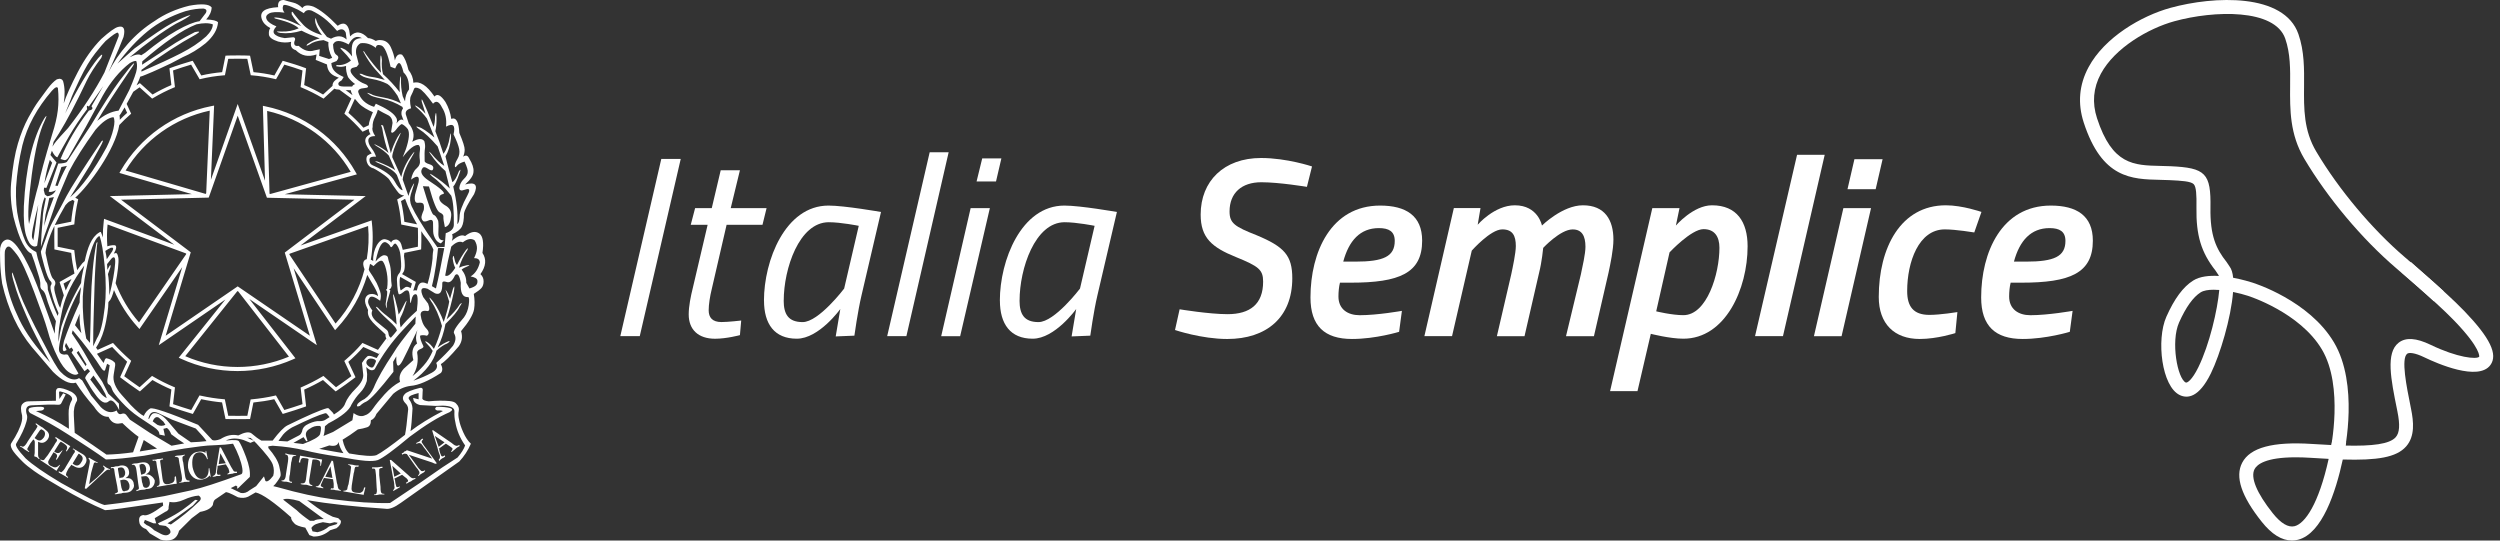
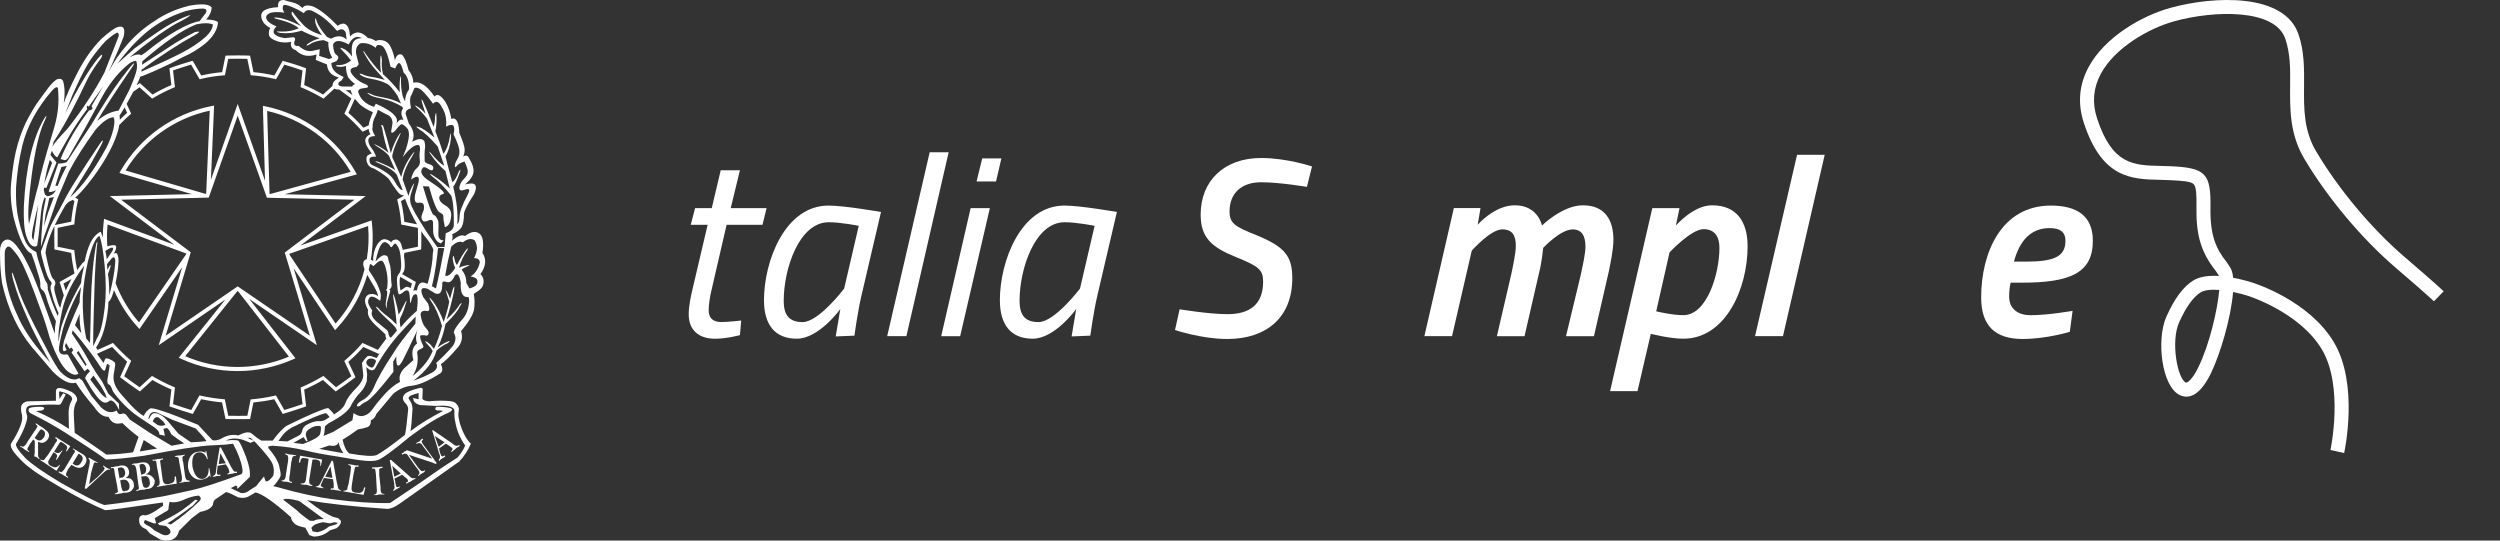
<svg xmlns="http://www.w3.org/2000/svg" width="296" height="64" viewBox="0 0 296 64" fill="none">
  <rect x="0" y="0" width="296" height="64" fill="#333333" stroke="none" />
  <path fill-rule="evenodd" clip-rule="evenodd" d="M46.766 56.828C46.766 56.979 46.84 57.364 46.916 57.59C46.994 57.744 47.219 57.665 47.297 57.59L47.376 57.665C47.219 57.744 47.148 57.82 46.994 57.899C46.84 57.975 46.687 58.049 46.609 58.125L46.53 58.049C46.687 57.899 46.766 57.82 46.687 57.515C46.687 57.207 46.609 56.828 46.53 56.522L46.146 54.456H46.303L48.295 56.213C48.377 56.291 48.607 56.522 48.758 56.595C48.91 56.673 49.066 56.595 49.143 56.595L49.22 56.673C49.066 56.748 48.836 56.828 48.682 56.979C48.53 57.056 48.295 57.132 48.143 57.285L48.065 57.132C48.221 57.132 48.377 56.979 48.295 56.828C48.221 56.748 48.143 56.595 47.99 56.522L47.606 56.213L46.687 56.673L46.766 56.828ZM48.177 53.765C47.949 53.687 47.791 53.687 47.64 53.844L47.562 53.687C47.716 53.612 47.791 53.612 47.87 53.461C47.949 53.461 48.1 53.386 48.177 53.307L51.174 54.304L50.328 53.152C50.175 53.003 50.022 52.694 49.867 52.543C49.64 52.389 49.558 52.465 49.33 52.543L49.253 52.465C49.406 52.389 49.558 52.312 49.715 52.236C49.791 52.08 49.867 52.008 50.022 51.926L50.1 52.008C50.022 52.163 49.867 52.163 49.946 52.389C50.022 52.543 50.328 52.925 50.486 53.152L51.711 54.84L51.634 54.914C51.481 54.914 51.33 54.84 51.174 54.76L48.407 53.844L49.406 55.22C49.487 55.376 49.715 55.603 49.867 55.755C50.022 55.834 50.175 55.755 50.328 55.676V55.755C50.251 55.912 50.1 55.987 49.946 56.062C49.791 56.137 49.715 56.213 49.558 56.368L49.487 56.292C49.64 56.137 49.715 56.062 49.64 55.834C49.558 55.676 49.406 55.45 49.253 55.294L48.177 53.765ZM52.017 53.214C52.017 53.443 52.173 53.828 52.252 53.979C52.406 54.133 52.559 53.979 52.632 53.902L52.711 54.056C52.632 54.133 52.482 54.212 52.328 54.288C52.252 54.357 52.094 54.438 52.017 54.593L51.942 54.438C52.094 54.288 52.094 54.212 52.094 53.979C51.942 53.596 51.863 53.29 51.79 52.986L51.175 50.997L51.248 50.917L53.48 52.451C53.554 52.526 53.86 52.757 53.94 52.757C54.09 52.832 54.246 52.757 54.401 52.678V52.832C54.246 52.911 54.09 52.986 53.94 53.137C53.787 53.29 53.631 53.369 53.48 53.522L53.404 53.443C53.48 53.369 53.631 53.214 53.554 53.06C53.48 52.986 53.327 52.911 53.248 52.832L52.79 52.526L51.942 53.137L52.017 53.214ZM47.45 56.065L46.45 55.147L46.683 56.45L47.45 56.065ZM52.632 52.374L51.482 51.608L51.942 52.911L52.632 52.374ZM34.093 54.664C34.093 54.51 34.167 54.206 34.093 54.05C34.093 53.9 33.941 53.82 33.79 53.82V53.671C34.014 53.745 34.249 53.82 34.403 53.82C34.633 53.82 34.861 53.9 35.092 53.9L35.014 53.974C34.932 53.974 34.706 53.974 34.633 54.128C34.553 54.282 34.553 54.585 34.479 54.743L34.322 56.193C34.249 56.348 34.249 56.728 34.249 56.808C34.249 57.035 34.403 57.035 34.553 57.035V57.19C34.322 57.109 34.167 57.109 33.941 57.035C33.708 57.035 33.557 57.035 33.328 56.957V56.882C33.477 56.882 33.628 56.882 33.708 56.728C33.79 56.653 33.862 56.27 33.862 56.119L34.093 54.664ZM37.99 55.179L37.91 55.105C37.99 54.645 37.834 54.489 37.451 54.412C37.221 54.412 36.986 54.339 36.986 54.489L36.606 56.859C36.606 57.245 36.606 57.32 36.986 57.474V57.549C36.76 57.549 36.528 57.474 36.3 57.398C36.066 57.398 35.836 57.398 35.606 57.32V57.245C36.066 57.245 36.149 57.17 36.221 56.784L36.528 54.412C36.606 54.339 36.372 54.26 36.221 54.26C35.758 54.189 35.606 54.189 35.532 54.795L35.378 54.72L35.532 53.952L38.141 54.412L37.99 55.179ZM38.281 56.743C38.204 56.896 38.052 57.277 37.976 57.432C37.976 57.658 38.204 57.658 38.281 57.738V57.812C38.126 57.812 37.976 57.738 37.824 57.738C37.666 57.738 37.513 57.658 37.362 57.658L37.436 57.587C37.666 57.587 37.739 57.507 37.899 57.277C38.052 56.971 38.204 56.666 38.361 56.36L39.281 54.526L39.433 54.598L39.893 57.201C39.975 57.353 39.975 57.658 40.05 57.812C40.123 57.971 40.202 57.971 40.354 58.042V58.12C40.202 58.12 39.975 58.042 39.741 58.042C39.585 57.971 39.358 57.971 39.127 57.971L39.204 57.812C39.281 57.812 39.51 57.891 39.51 57.738V57.277L39.433 56.743L38.361 56.588L38.281 56.743ZM41.49 55.958C41.49 55.802 41.572 55.421 41.572 55.271C41.49 55.118 41.34 55.037 41.187 55.037L41.266 54.967C41.417 54.967 41.647 55.037 41.801 55.037C42.033 55.118 42.263 55.118 42.492 55.118L42.419 55.271C42.342 55.271 42.107 55.196 42.033 55.346C41.956 55.497 41.956 55.883 41.877 56.032L41.647 57.49C41.572 58.101 41.647 58.253 42.107 58.332C42.342 58.332 42.569 58.407 42.721 58.332C43.034 58.177 43.034 58.021 43.108 57.717H43.264L43.034 58.636C43.034 58.56 42.877 58.56 42.877 58.56C42.107 58.407 41.417 58.332 40.652 58.177V58.101C40.802 58.101 40.955 58.101 41.11 57.947C41.11 57.873 41.187 57.49 41.266 57.336L41.49 55.958ZM44.515 56.252C44.515 56.1 44.438 55.72 44.438 55.639C44.364 55.41 44.206 55.489 44.055 55.489V55.334H44.667C44.819 55.334 45.052 55.257 45.283 55.257V55.41C45.131 55.41 44.971 55.41 44.9 55.565V56.252L45.052 57.63C45.052 57.784 45.052 58.164 45.131 58.318C45.208 58.471 45.361 58.471 45.512 58.471V58.547H44.9C44.667 58.621 44.515 58.621 44.285 58.621V58.547C44.364 58.547 44.595 58.547 44.595 58.318C44.667 58.164 44.595 57.859 44.595 57.706L44.515 56.252ZM39.358 56.592L39.127 55.215L38.51 56.441L39.358 56.592ZM13.608 56.195C13.604 56.048 13.518 55.675 13.514 55.527C13.435 55.379 13.281 55.383 13.133 55.464L13.129 55.314C13.279 55.31 13.508 55.304 13.657 55.223C13.888 55.216 14.039 55.213 14.187 55.136C14.563 55.051 15.175 55.11 15.271 55.78C15.358 56.231 15.135 56.459 14.838 56.612C15.066 56.606 15.292 56.601 15.445 56.677C15.68 56.816 15.836 57.04 15.844 57.338C15.927 57.638 15.787 57.864 15.561 58.095C15.412 58.249 15.112 58.331 14.883 58.336C14.652 58.343 14.502 58.346 14.354 58.427C14.046 58.434 13.9 58.517 13.595 58.524L13.593 58.447C13.741 58.367 13.896 58.362 13.968 58.212C13.964 58.065 13.877 57.692 13.873 57.543L13.608 56.195ZM16.169 55.758C16.164 55.606 16.079 55.236 15.999 55.162C15.919 55.016 15.769 55.02 15.614 55.024L15.612 54.952C15.84 54.868 15.99 54.865 16.223 54.859C16.369 54.854 16.519 54.776 16.676 54.772C17.128 54.681 17.661 54.746 17.753 55.343C17.844 55.791 17.541 56.019 17.242 56.182C17.472 56.176 17.7 56.17 17.859 56.316C18.086 56.457 18.247 56.677 18.328 56.898C18.339 57.273 18.191 57.501 18.045 57.655C17.822 57.888 17.518 57.895 17.288 57.902C17.217 57.98 16.987 57.986 16.838 57.99C16.605 57.996 16.381 58.074 16.158 58.155L16.154 58.008C16.229 58.006 16.453 58.001 16.447 57.775C16.443 57.626 16.36 57.325 16.356 57.178L16.169 55.758ZM18.593 55.323C18.589 55.173 18.501 54.803 18.498 54.649C18.416 54.503 18.195 54.508 18.116 54.585L18.035 54.439C18.262 54.432 18.492 54.426 18.643 54.35C18.869 54.344 19.102 54.338 19.25 54.257L19.325 54.404C19.175 54.408 19.025 54.413 18.952 54.562C18.956 54.712 19.042 55.082 19.046 55.237L19.235 56.652C19.33 57.252 19.484 57.397 20.015 57.308C20.163 57.231 20.395 57.224 20.54 57.067C20.691 56.915 20.685 56.692 20.678 56.464L20.828 56.384L20.924 57.284C20.853 57.286 20.773 57.288 20.702 57.29C20.017 57.383 19.259 57.551 18.578 57.645L18.576 57.569C18.728 57.493 18.878 57.489 18.874 57.338C18.946 57.188 18.86 56.813 18.856 56.663L18.593 55.323ZM21.238 54.823C21.233 54.672 21.152 54.377 21.148 54.227C20.989 54.081 20.84 54.086 20.762 54.087L20.684 54.017C20.91 53.934 21.14 53.927 21.293 53.924C21.518 53.917 21.744 53.835 21.897 53.831L21.899 53.907C21.823 53.909 21.671 53.991 21.6 54.136C21.604 54.293 21.612 54.587 21.691 54.737L21.884 56.157C21.887 56.305 21.974 56.678 22.047 56.75C22.129 56.896 22.284 56.893 22.432 56.888L22.437 57.041C22.212 57.047 22.055 57.052 21.83 57.057C21.68 57.134 21.454 57.139 21.226 57.145L21.224 57.073C21.377 57.069 21.526 57.065 21.521 56.839C21.592 56.688 21.508 56.391 21.505 56.244L21.238 54.823ZM24.342 53.393L24.419 53.391L24.602 54.36L24.521 54.362C24.354 53.841 23.965 53.479 23.513 53.563C22.753 53.658 22.702 54.556 22.797 55.303C22.973 56.05 23.294 56.79 24.051 56.695C24.579 56.532 24.721 56.081 24.705 55.48L24.779 55.403L24.96 56.522L24.803 56.303C24.581 56.606 24.28 56.689 23.977 56.773C23.148 56.946 22.446 56.364 22.268 55.396C22.164 54.425 22.6 53.587 23.429 53.493C23.812 53.407 24.042 53.477 24.348 53.616L24.342 53.393ZM25.759 55.307C25.765 55.532 25.624 55.911 25.703 56.057C25.709 56.285 25.936 56.2 26.09 56.197L26.094 56.349C25.94 56.354 25.787 56.358 25.637 56.362C25.486 56.439 25.337 56.443 25.184 56.447L25.182 56.373C25.407 56.293 25.479 56.213 25.551 55.985C25.616 55.61 25.608 55.312 25.674 55.005L26.004 52.979L26.154 52.975L27.357 55.265C27.435 55.412 27.593 55.637 27.674 55.78C27.754 55.855 27.904 55.851 28.055 55.847L28.058 55.995C27.907 55.999 27.68 56.005 27.531 56.085C27.303 56.091 27.078 56.171 26.927 56.175L26.925 56.101C26.996 56.023 27.225 56.017 27.14 55.795C27.138 55.721 27.062 55.572 27.06 55.498L26.739 54.977L25.755 55.158L25.759 55.307ZM14.153 56.632L14.303 56.556C14.452 56.553 14.602 56.548 14.678 56.399C14.827 56.245 14.822 56.09 14.816 55.87C14.73 55.495 14.568 55.277 14.192 55.36C14.192 55.36 14.042 55.364 13.965 55.442L13.969 55.592L14.153 56.632ZM14.327 57.456C14.331 57.604 14.415 57.903 14.492 58.053C14.576 58.198 14.726 58.195 14.876 58.116C15.255 58.106 15.399 57.805 15.312 57.355C15.229 57.132 15.145 56.909 14.916 56.839C14.765 56.771 14.537 56.776 14.311 56.855L14.232 56.856L14.327 57.456ZM16.712 56.197L16.788 56.194C16.935 56.109 17.085 56.105 17.163 56.03C17.309 55.876 17.303 55.653 17.297 55.43C17.211 55.058 17.054 54.914 16.754 54.922C16.68 54.997 16.523 55.001 16.523 55.001C16.523 55.001 16.527 55.148 16.529 55.226L16.712 56.197ZM16.816 57.089C16.893 57.237 16.898 57.465 16.979 57.612C17.062 57.76 17.212 57.756 17.362 57.752C17.666 57.666 17.809 57.364 17.723 56.992C17.715 56.692 17.557 56.542 17.401 56.401C17.174 56.334 17.026 56.411 16.87 56.415L16.721 56.419L16.816 57.089ZM26.73 54.849L26.091 53.664L25.893 54.944L26.73 54.849ZM4.509 53.835C4.522 54.065 4.525 54.141 4.69 54.288L4.62 54.368C4.534 54.296 4.453 54.224 4.374 54.148C4.289 54.077 4.133 54.085 4.051 54.015L4.108 53.626L4.12 52.401C4.108 52.172 4.108 52.172 3.945 52.026L3.584 52.506C3.512 52.663 3.298 52.978 3.229 53.135C3.237 53.29 3.319 53.361 3.478 53.43L3.404 53.511C3.245 53.443 3.082 53.298 2.926 53.227C2.759 53.086 2.596 52.939 2.362 52.878L2.431 52.797C2.591 52.865 2.673 52.934 2.822 52.853C2.975 52.768 3.192 52.449 3.261 52.296L4.051 51.102C4.125 51.02 4.341 50.703 4.415 50.548C4.482 50.391 4.321 50.322 4.239 50.25L4.231 50.096C4.473 50.238 4.636 50.383 4.879 50.523C5.037 50.589 5.199 50.736 5.282 50.807C5.686 51.094 6.016 51.458 5.656 52.012C5.293 52.495 4.905 52.515 4.509 52.301V53.835ZM6.377 52.778C6.445 52.62 6.661 52.3 6.734 52.22C6.8 51.989 6.64 51.92 6.482 51.851L6.632 51.762L8.324 52.826L7.888 53.461L7.808 53.39C8.095 52.917 7.928 52.771 7.528 52.486L7.285 52.345C7.208 52.271 7.208 52.271 7.06 52.433L6.414 53.463C6.898 53.823 7.122 53.582 7.338 53.336L7.416 53.333C7.277 53.574 7.129 53.733 7.056 53.891C6.914 54.129 6.845 54.281 6.699 54.444L6.616 54.37C6.902 53.899 6.739 53.754 6.34 53.543L5.91 54.257C5.839 54.411 5.694 54.574 5.702 54.723C5.715 54.955 5.877 55.106 6.038 55.168C6.439 55.379 6.674 55.441 7.039 55.045L7.118 55.042L6.69 55.745L4.758 54.467L4.826 54.388C4.914 54.459 5.069 54.531 5.221 54.444C5.291 54.363 5.511 54.045 5.657 53.887L6.377 52.778ZM8.1 55.497C8.033 55.656 7.82 55.976 7.827 56.126C7.759 56.283 7.912 56.355 8.078 56.499L8.004 56.577C7.844 56.435 7.681 56.367 7.438 56.219C7.279 56.155 7.119 56.013 6.959 55.945L6.951 55.788C7.11 55.86 7.272 56.005 7.345 55.848C7.493 55.76 7.713 55.445 7.783 55.285L8.494 54.1C8.561 53.944 8.78 53.629 8.852 53.543C8.917 53.312 8.76 53.243 8.599 53.176L8.673 53.094C8.836 53.24 9.073 53.304 9.239 53.447C9.395 53.514 9.56 53.661 9.719 53.73C10.116 53.936 10.453 54.375 10.091 54.935C9.735 55.566 9.107 55.444 8.705 55.162C8.627 55.166 8.465 55.021 8.465 55.021L8.1 55.497ZM10.583 55.03C10.642 54.72 10.705 54.488 10.466 54.271L10.538 54.188C10.693 54.26 10.863 54.403 11.019 54.472C11.18 54.538 11.341 54.684 11.579 54.745L11.504 54.824C11.426 54.752 11.189 54.691 11.118 54.844C11.047 55.006 10.857 55.778 10.786 56.015L10.552 57.329L11.521 56.515C11.664 56.354 12.258 55.782 12.326 55.628C12.471 55.389 12.31 55.322 12.228 55.248L12.22 55.097C12.384 55.239 12.539 55.31 12.624 55.381C12.785 55.45 12.941 55.518 13.025 55.592L13.029 55.663C12.707 55.455 12.416 55.852 12.117 56.096L10.192 57.887L10.034 57.814L10.583 55.03ZM4.094 51.866C4.502 52.152 4.744 52.368 5.181 51.808C5.397 51.492 5.377 51.111 5.136 50.967C5.056 50.898 4.897 50.828 4.897 50.828C4.816 50.832 4.82 50.91 4.743 50.914L4.094 51.866ZM8.609 54.863C8.614 54.941 8.694 54.937 8.776 55.008C9.094 55.219 9.403 55.128 9.617 54.733C9.907 54.336 9.81 54.033 9.491 53.823C9.325 53.675 9.325 53.675 9.183 53.914L8.609 54.863ZM56.523 33.206C56.557 33.431 56.506 33.618 56.369 33.765C56.232 33.912 55.969 34.042 55.582 34.155L55.206 33.477C55.228 32.934 55.045 32.414 54.657 31.917C54.818 31.781 55.068 31.645 55.41 31.509C55.661 31.396 55.616 31.363 55.274 31.408C54.909 31.476 54.623 31.566 54.419 31.679H54.35C54.555 30.956 54.886 30.266 55.342 29.61C55.457 29.317 55.388 29.328 55.137 29.645C54.749 30.187 54.407 30.763 54.11 31.374C53.974 31.238 53.871 30.99 53.802 30.628C53.711 30.198 53.643 30.187 53.597 30.594C53.666 31.114 53.768 31.487 53.905 31.713C53.404 32.482 53.005 32.787 52.708 32.629C52.891 31.543 53.13 30.401 53.426 29.203C53.95 28.683 54.407 28.514 54.795 28.694C55.342 28.265 55.81 28.186 56.197 28.457C56.403 28.796 56.493 29.13 56.471 29.458C56.449 29.786 56.334 30.153 56.129 30.56C56.562 30.56 56.791 30.729 56.814 31.068C56.631 31.838 56.266 32.392 55.719 32.73C56.22 32.821 56.488 32.979 56.523 33.206ZM55.496 36.122C55.416 36.687 55.228 37.174 54.932 37.58C53.996 38.643 53.608 39.276 53.768 39.479C54.019 39.909 53.974 40.395 53.632 40.938C53.13 41.548 52.468 42.227 51.647 42.972C51.875 43.425 51.704 43.809 51.134 44.126C50.472 44.488 49.743 44.804 48.944 45.076C50.427 43.968 51.339 42.781 51.681 41.514C52.16 41.085 52.583 40.803 52.947 40.667C53.267 40.463 53.323 40.372 53.118 40.395C52.708 40.554 52.274 40.803 51.818 41.141C52.252 40.282 52.559 39.355 52.742 38.36C53.632 37.501 54.191 36.822 54.419 36.325C54.737 35.85 54.749 35.749 54.453 36.02C54.11 36.585 53.586 37.184 52.879 37.818C53.198 36.845 53.483 35.76 53.734 34.562C53.848 33.861 53.814 33.736 53.632 34.189L53.289 35.376C53.13 34.901 52.947 34.538 52.742 34.29L53.187 35.714C53.095 36.28 52.879 37.083 52.536 38.123C52.218 37.218 51.795 36.404 51.271 35.681C50.792 35.093 50.712 35.082 51.031 35.647C51.556 36.394 51.989 37.377 52.331 38.598C52.058 39.683 51.738 40.587 51.373 41.312C51.1 40.903 50.814 40.621 50.518 40.463C50.289 40.35 50.289 40.418 50.518 40.667C50.814 40.96 51.054 41.254 51.236 41.548C50.962 42.205 50.603 42.781 50.159 43.278C49.714 43.775 49.275 44.194 48.841 44.532C49.389 43.696 49.571 42.769 49.389 41.752C49.389 41.571 49.532 41.424 49.817 41.312C50.102 41.198 50.198 41.073 50.107 40.938C49.857 40.441 49.731 40.045 49.731 39.751C49.913 39.661 50.187 39.661 50.552 39.751C50.848 39.547 50.82 39.259 50.467 38.886C50.113 38.513 49.891 37.976 49.799 37.275C49.799 36.868 50.073 36.721 50.621 36.834C50.872 36.812 50.894 36.517 50.689 35.952L50.107 35.172C49.696 34.267 49.868 33.94 50.621 34.189L51.51 34.731C52.104 34.957 52.388 34.562 52.366 33.545C52.366 33.318 52.542 33.268 52.896 33.392C53.25 33.516 53.574 33.25 53.871 32.594C54.167 32.278 54.395 32.572 54.555 33.476C54.487 34.675 54.783 35.24 55.445 35.172C55.558 35.24 55.576 35.556 55.496 36.122ZM47.813 43.65C47.358 44.147 47.209 44.668 47.369 45.209C46.73 45.548 46.114 46.046 45.522 46.702C44.929 47.358 44.478 47.912 44.17 48.364C43.862 48.815 43.537 49.087 43.195 49.177C42.807 49.359 42.362 49.268 41.861 48.906L41.724 49.755L39.431 51.145L38.302 51.62C38.394 51.393 38.45 51.01 38.473 50.466L38.884 50.127C40.457 49.313 41.37 48.567 41.621 47.889C41.94 47.324 42.282 46.855 42.648 46.482C43.012 46.108 43.274 45.651 43.435 45.108L43.469 44.294L43.366 43.446C43.731 43.853 44.061 43.944 44.359 43.717C44.837 42.836 45.35 42.016 45.898 41.258C46.446 40.501 47.027 39.794 47.643 39.139C48.259 38.483 48.783 37.929 49.217 37.477L49.183 38.325C47.813 39.997 46.959 41.139 46.616 41.75C45.453 43.491 44.666 44.87 44.256 45.888C44.005 46.453 43.639 46.906 43.161 47.245C42.796 47.426 42.522 47.617 42.339 47.821C42.18 48.115 42.272 48.194 42.613 48.058C42.842 47.832 43.092 47.663 43.366 47.55C43.868 47.301 44.94 46.126 46.582 44.023L46.547 42.836L46.924 42.191C46.901 42.846 46.959 43.208 47.096 43.277C47.233 43.344 47.42 43.158 47.66 42.717C47.899 42.276 48.486 41.061 49.422 39.071C49.217 39.681 49.205 40.212 49.387 40.665C48.84 41.049 48.692 41.705 48.943 42.632L47.813 43.65ZM40.666 53.655C40.073 53.564 39.115 53.394 37.792 53.146L38.989 52.739C39.628 52.875 39.993 52.739 40.084 52.332C40.176 52.806 40.369 53.247 40.666 53.655ZM43.232 54.555C43.894 54.611 44.395 54.583 44.738 54.47C45.353 54.221 46.62 53.295 48.536 51.689C50.383 50.31 51.946 49.349 53.224 48.806C53.611 48.58 53.628 48.416 53.274 48.315C52.921 48.213 52.39 48.162 51.683 48.162C51.455 48.343 51.478 48.49 51.751 48.603C52.071 48.58 52.299 48.603 52.437 48.67C50.908 49.462 49.63 50.254 48.603 51.045C48.695 50.525 48.775 49.632 48.843 48.365C48.821 47.959 48.684 47.597 48.433 47.28C48.273 47.054 48.49 46.85 49.083 46.67L49.562 46.534V47.28L48.912 47.11L48.98 47.45C49.117 47.699 49.368 47.868 49.733 47.959L51.581 48.06L52.402 48.026C53.36 48.049 53.828 48.28 53.804 48.721C53.782 49.163 53.816 49.575 53.907 49.959C54.067 50.932 54.455 51.859 55.07 52.74C54.934 53.148 54.637 53.623 54.181 54.165L52.402 55.318C50.874 56.403 48.798 57.817 46.175 59.557C44.304 59.603 42.058 59.456 39.434 59.117C37.541 58.868 35.363 58.393 32.899 57.692L32.352 57.557L32.592 57.319C32.98 56.821 33.19 56.488 33.224 56.318C33.259 56.149 33.201 55.765 33.053 55.165C32.905 54.566 32.477 53.859 31.771 53.046V52.843L32.283 52.774C33.697 52.865 34.958 53.046 36.064 53.317C37.17 53.588 38.488 53.837 40.016 54.063C41.499 54.334 42.571 54.498 43.232 54.555ZM38.34 61.456C37.724 61.456 37.336 61.523 37.177 61.66H36.697C36.036 61.207 35.511 60.789 35.124 60.405L33.516 59.15C33.812 58.992 34.451 59.048 35.431 59.32L38.34 61.456ZM39.602 61.828L39.978 61.896L39.842 62.066L38.952 62.337C38.564 62.676 38.108 62.902 37.583 63.016L37.002 62.913L36.865 62.507C37.002 62.303 37.179 62.156 37.395 62.066C37.612 61.975 37.891 61.896 38.234 61.828L39.055 61.964L39.602 61.828ZM31.426 56.944L31.255 56.401L30.33 57.555L29.578 58.029C29.236 58.323 28.882 58.436 28.518 58.368L27.32 57.792L27.935 57.486L28.107 57.621C27.993 57.961 28.13 57.916 28.518 57.486L29.578 56.469C29.646 55.858 29.498 55.073 29.133 54.112C28.768 53.151 28.494 52.546 28.312 52.297C28.267 52.094 27.742 52.048 26.738 52.162C27.331 51.867 28.027 51.845 28.825 52.094L29.646 52.433L30.093 52.244L30.029 52.184L29.27 51.823L29.681 51.857L30.029 52.184L30.126 52.23L30.093 52.244L30.33 52.467C31.494 53.71 32.15 54.559 32.298 55.011C32.447 55.463 32.464 55.904 32.35 56.333C31.916 56.899 31.608 57.102 31.426 56.944ZM22.667 58.047C21.481 58.307 20.409 58.539 19.45 58.742C17.055 59.172 14.694 59.522 12.368 59.793C11.775 59.635 10.064 58.764 7.236 57.182C5.229 55.984 3.826 55.011 3.028 54.265C2.115 53.293 1.75 52.705 1.932 52.502C2.526 51.529 2.925 50.67 3.13 49.924C3.222 49.608 3.244 49.359 3.198 49.178C2.948 48.409 3.13 48.013 3.746 47.991C5.275 47.9 6.301 47.877 6.825 47.923C7.053 47.946 7.201 47.877 7.27 47.72L7.783 46.702L7.476 46.566L7.031 47.245L6.996 46.465C6.996 46.352 7.065 46.318 7.202 46.363C8.159 46.611 8.604 46.928 8.536 47.312C8.239 47.81 8.102 48.375 8.125 49.008L8.159 50.772C6.951 49.981 5.651 49.28 4.259 48.669C4.419 48.647 4.602 48.629 4.806 48.618C5.012 48.607 5.149 48.534 5.217 48.398C5.285 48.262 5.16 48.183 4.841 48.16C4.133 48.16 3.677 48.217 3.472 48.33C3.313 48.511 3.346 48.703 3.575 48.906C5.217 49.72 6.665 50.535 7.92 51.349C9.905 52.592 11.444 53.61 12.538 54.401C13.611 54.378 15.116 54.231 17.055 53.96L19.998 53.417C21.207 53.191 22.461 52.999 23.761 52.841C24.241 52.773 24.845 52.728 25.575 52.705C26.305 52.682 26.978 52.626 27.593 52.535C28.186 53.644 28.552 54.616 28.689 55.453C28.756 55.882 28.7 56.12 28.517 56.164C25.803 57.16 23.852 57.787 22.667 58.047ZM23.488 59.455C22.529 60.382 21.445 61.264 20.237 62.1L19.827 61.965C20.533 61.536 21.537 60.834 22.837 59.863L23.419 59.218L23.111 59.183C22.677 59.568 22.182 59.958 21.623 60.354C21.064 60.75 20.42 61.128 19.689 61.49L18.697 61.965L18.868 62.168L19.621 62.27C20.055 62.541 20.237 62.813 20.169 63.084C19.941 63.423 19.576 63.469 19.073 63.22L18.253 62.779C17.956 62.485 17.66 62.281 17.363 62.168L17.021 61.897L17.158 61.558L18.184 61.965H18.492L18.321 61.354L19.553 60.608C19.872 60.496 20.009 60.303 19.963 60.032L20.066 59.421C20.59 59.534 21.16 59.45 21.777 59.167C22.393 58.884 22.974 58.721 23.521 58.675C23.864 58.901 23.852 59.161 23.488 59.455ZM18.596 53.114L16.543 53.453L17.022 52.096L18.596 53.114ZM10.69 44.939L11.066 44.464L11.956 45.718L12.469 46.635L12.64 47.143C12.321 46.984 12.048 46.748 11.819 46.431L11.272 45.718L10.69 44.939ZM9.083 41.753L9.289 41.55L10.246 43.143L10.144 43.347L9.083 41.753ZM15.381 49.687L14.936 49.111C14.8 48.952 14.611 48.918 14.371 49.009C14.133 49.1 13.944 48.964 13.807 48.602C13.191 48.964 12.564 48.828 11.926 48.195L10.796 46.838L9.735 45.04L9.359 44.769C9.143 44.907 8.903 44.955 8.641 44.917C8.195 44.858 7.682 44.564 7.169 44.024C6.85 43.729 6.166 42.565 5.117 40.531C3.725 37.907 2.779 35.929 2.277 34.595C1.912 33.486 1.672 32.786 1.558 32.493C1.444 32.197 1.399 32.193 1.421 32.475C1.444 32.758 1.616 33.391 1.934 34.374C2.254 35.358 2.847 36.799 3.714 38.699C4.466 40.236 5.208 41.638 5.938 42.904C4.25 41.096 3.03 39.399 2.277 37.817C1.524 36.257 1.022 34.809 0.771 33.476C0.657 33.001 0.589 32.272 0.566 31.288C0.543 30.305 0.555 29.756 0.6 29.644C0.714 29.304 0.874 29.157 1.079 29.202C1.216 29.202 1.53 29.525 2.02 30.169C2.511 30.814 3.178 32.26 4.021 34.51C4.866 36.759 5.385 38.235 5.579 38.936C5.772 39.637 5.966 40.247 6.16 40.767C6.354 41.288 6.588 41.819 6.861 42.361C7.272 43.175 7.682 43.729 8.093 44.024C8.635 44.403 9.03 44.471 9.289 44.224L8.037 42.005C7.924 41.956 7.796 41.946 7.648 41.989C7.624 41.989 7.61 41.981 7.587 41.98C7.585 41.983 7.584 41.989 7.582 41.989C7.528 41.989 7.491 41.97 7.444 41.961C7.081 41.894 6.921 41.608 6.999 41.072C7.044 40.666 7.192 39.964 7.443 38.97C7.944 37.297 8.664 35.635 9.599 33.984C9.485 34.708 9.428 35.318 9.428 35.816C8.583 37.693 7.968 39.207 7.58 40.36C7.375 41.197 7.386 41.604 7.614 41.582L7.888 41.446L7.682 40.971L7.82 40.597L8.23 41.311L8.469 41.14L8.675 41.446L8.469 41.751L10.009 43.955L10.386 43.651L10.659 43.955C10.203 44.407 10.021 44.701 10.112 44.837C10.522 45.584 10.899 46.182 11.24 46.635C11.926 47.63 12.484 47.912 12.917 47.483C13.055 47.369 13.226 47.393 13.431 47.55C13.636 47.709 13.865 48.048 14.114 48.568L14.081 47.788L12.814 46.6L12.096 45.176C11.503 44.34 11.081 43.695 10.83 43.243C10.579 42.791 10.266 42.248 9.889 41.615C9.513 40.982 9.052 40.27 8.503 39.478L8.607 39.106L9.701 40.428C10.682 41.672 11.372 42.616 11.771 43.261C12.17 43.905 12.404 44.057 12.473 43.718L12.678 43.074L12.986 43.243L12.781 44.566L12.713 44.973C12.689 45.289 12.752 45.476 12.9 45.533C13.049 45.589 13.179 45.798 13.294 46.16C13.362 46.386 13.721 46.855 14.371 47.568C15.021 48.279 15.706 48.879 16.424 49.365C17.143 49.852 17.736 50.247 18.204 50.552C18.671 50.857 18.893 51.156 18.871 51.451L19.521 51.587L19.349 50.773L19.761 50.671C19.965 50.807 20.136 51.056 20.273 51.416C20.866 51.869 21.38 52.231 21.813 52.502L20.308 52.773L17.742 51.247L15.381 49.687ZM4.533 24.217C4.305 26.026 4.111 27.439 3.951 28.456L3.815 28.185C3.678 27.982 3.917 26.659 4.533 24.217ZM5.663 34.288C5.663 33.836 5.611 33.553 5.509 33.44C5.406 33.327 5.303 33.117 5.2 32.812C5.098 32.507 4.944 32.055 4.739 31.456C4.533 30.857 4.385 30.32 4.294 29.845C4.293 29.845 4.292 29.844 4.292 29.843V29.844C4.243 29.822 4.201 29.791 4.154 29.766C3.614 29.49 3.211 29.063 2.959 28.471C2.686 27.827 2.429 26.984 2.19 25.945C1.95 24.905 1.854 23.66 1.899 22.213C2.013 20.496 2.264 18.822 2.652 17.195C3.222 14.933 4.385 12.786 6.141 10.751C6.529 10.321 6.768 10.219 6.86 10.445C6.951 11.349 6.946 12.226 6.843 13.074C6.74 13.921 6.518 14.865 6.176 15.906C5.286 18.845 4.75 20.824 4.567 21.84C4.225 23.039 3.849 24.599 3.438 26.522C3.256 25.594 3.364 23.644 3.764 20.671C4.162 17.697 4.67 15.578 5.286 14.311C5.582 13.656 5.571 13.554 5.252 14.006C3.86 16.358 3.051 19.828 2.823 24.418C2.777 26.024 2.868 27.183 3.097 27.895C3.325 28.607 3.587 29.019 3.884 29.133C3.923 29.155 3.964 29.171 4.005 29.181C4.046 29.191 4.089 29.195 4.131 29.192C4.217 29.186 4.305 29.155 4.397 29.099C4.533 28.239 4.625 27.544 4.67 27.012C4.716 26.481 4.779 25.86 4.858 25.148C4.938 24.435 5.081 23.842 5.286 23.367L5.423 23.502C5.195 24.543 5.075 25.267 5.064 25.673C5.052 26.08 5.024 26.487 4.978 26.894C4.933 27.301 4.887 28.082 4.842 29.234C5.115 28.307 5.412 27.425 5.731 26.588L6.792 23.537L8.16 20.315C8.913 18.867 9.963 17.217 11.308 15.363C12.106 14.436 12.813 13.938 13.429 13.871C13.589 14.097 13.589 14.56 13.429 15.261C13.269 15.962 12.996 16.697 12.608 17.466C12.6 17.48 12.593 17.493 12.585 17.506C12.585 17.507 12.585 17.507 12.585 17.507C12.488 17.684 12.392 17.85 12.296 18.02C12.212 18.168 12.127 18.321 12.045 18.464C11.942 18.639 11.841 18.802 11.74 18.97C11.659 19.104 11.577 19.244 11.497 19.373C11.392 19.54 11.29 19.694 11.185 19.854C11.108 19.972 11.03 20.098 10.953 20.213C10.851 20.365 10.749 20.505 10.646 20.65C10.569 20.76 10.49 20.877 10.413 20.983C10.31 21.124 10.209 21.252 10.106 21.385C10.029 21.484 9.953 21.589 9.877 21.684C9.772 21.815 9.666 21.935 9.562 22.059C9.49 22.143 9.418 22.234 9.346 22.314C9.229 22.447 9.113 22.566 8.996 22.688C8.938 22.749 8.879 22.816 8.819 22.875C8.644 23.05 8.471 23.214 8.297 23.367L10.658 19.569L11.787 17.533C12.22 16.764 12.3 16.493 12.026 16.72C9.723 20.156 8.342 22.316 7.886 23.198C7.43 24.079 6.986 24.905 6.552 25.673C6.119 26.442 5.833 27.041 5.697 27.471C5.56 27.9 5.275 28.669 4.842 29.777C4.842 29.98 4.978 30.569 5.252 31.54C5.526 32.513 5.759 33.084 5.953 33.253C6.147 33.423 6.164 33.609 6.005 33.813C5.937 33.994 5.982 34.333 6.141 34.831C6.255 35.373 6.518 36.12 6.928 37.069L6.826 37.408C6.392 36.458 6.005 35.418 5.663 34.288ZM6.995 15.774C7.908 14.304 9.002 12.225 10.28 9.533C10.667 8.742 11.237 7.849 11.991 6.855C12.219 6.335 12.093 6.346 11.614 6.889C10.496 8.268 9.196 10.449 7.713 13.434L8.363 11.807C8.478 11.445 8.843 10.625 9.458 9.348C10.074 8.07 10.679 7.058 11.272 6.312C11.865 5.566 12.275 5.08 12.504 4.854C13.324 4.153 13.804 3.825 13.941 3.87C14.055 3.96 14.089 4.107 14.044 4.311L12.367 8.584C11.272 10.687 9.835 12.88 8.056 15.164C7.303 15.978 6.836 16.498 6.653 16.724C6.47 16.95 6.322 17.165 6.208 17.368L6.345 16.791L6.995 15.774ZM5.25 21.709C5.41 20.691 5.627 19.765 5.9 18.928L6.174 19.267L5.25 21.709ZM6.382 23.335L5.698 25.166L5.219 26.76L5.39 25.404L5.63 24.42L5.834 23.437L6.382 23.335ZM7.921 19.639C7.441 20.522 7.077 21.313 6.826 22.014L6.552 21.98L7.271 19.775L7.921 19.639ZM15.38 7.464C15.745 7.261 15.995 7.182 16.132 7.227C16.224 7.453 16.246 7.764 16.2 8.16C16.155 8.556 15.859 9.386 15.311 10.653L14.045 13.095C13.155 13.208 12.312 13.614 11.512 14.315C11.924 13.614 12.419 12.812 13.001 11.908C13.583 11.003 14.49 9.647 15.722 7.837C15.927 7.499 15.932 7.414 15.739 7.583C15.544 7.753 15.025 8.403 14.182 9.533C13.338 10.664 12.209 12.416 10.794 14.79C10.644 15.018 10.41 15.375 10.092 15.857C9.584 16.632 8.861 17.732 7.92 19.166C7.806 19.279 7.465 19.346 6.894 19.368L5.765 22.659C5.856 22.794 6.141 22.749 6.62 22.523C6.392 22.953 6.05 23.19 5.594 23.235L5.32 23.032L5.184 22.523L5.218 22.217L5.491 22.251L6.689 19.233L5.971 18.351L6.141 17.843C6.369 18.317 6.586 18.578 6.792 18.622C7.111 18.013 7.573 17.182 8.177 16.13C8.782 15.078 9.494 14.01 10.315 12.924L10.281 12.653C10.281 12.495 10.361 12.484 10.521 12.619L12.232 10.178L10.829 12.586C11.057 12.834 10.954 13.004 10.521 13.095C9.061 15.017 7.943 16.927 7.168 18.826L7.51 18.928C7.715 19.019 7.91 18.928 8.092 18.657L10.179 14.993L12.164 11.33C13.099 9.681 14.171 8.392 15.38 7.464ZM17.484 3.698C18.728 2.681 20.216 1.889 21.949 1.324C22.794 1.098 23.523 0.996 24.139 1.019C24.435 1.086 24.516 1.256 24.379 1.527L23.626 2.511C22.964 2.602 22.058 2.975 20.906 3.63C19.754 4.286 18.517 5.156 17.194 6.242L16.714 6.547C16.463 6.366 16.008 6.445 15.346 6.784C17.444 5.043 19.269 3.721 20.821 2.816C21.824 2.319 22.405 1.969 22.565 1.764C22.064 1.901 21.356 2.212 20.444 2.697C19.531 3.183 18.026 4.195 15.928 5.733L13.909 7.53C15.05 5.993 16.241 4.715 17.484 3.698ZM25.198 2.884C25.198 3.314 24.936 3.789 24.411 4.309C23.613 5.032 22.615 5.699 21.418 6.309C20.22 6.92 18.663 7.644 16.747 8.48V8.277C19.073 6.558 21.229 5.157 23.214 4.072C23.738 3.755 23.693 3.664 23.077 3.8C22.393 4.139 21.64 4.557 20.819 5.055C19.45 5.937 18.116 6.807 16.816 7.667L16.85 7.259C19.45 4.999 21.582 3.54 23.248 2.884C24.069 2.704 24.719 2.704 25.198 2.884ZM14.147 13.638C14.116 13.77 14.386 13.35 14.756 12.717L15.052 13.361C14.756 13.619 14.469 13.898 14.184 14.181C14.187 13.992 14.177 13.809 14.147 13.638ZM6.487 26.644C6.825 25.937 7.243 25.155 7.744 24.303C7.788 24.244 8.141 23.862 8.25 23.836C8.337 23.814 8.449 23.755 8.577 23.667L8.814 23.798C8.626 24.664 8.5 25.469 8.43 26.247L6.487 26.644ZM16.525 10.336L18.014 11.678L18.141 11.603C18.933 11.128 19.754 10.715 20.577 10.373L20.713 10.317L20.487 8.345C20.978 8.164 22.129 7.794 22.627 7.651L23.638 9.385L23.781 9.35C24.608 9.144 25.516 9 26.483 8.921L26.631 8.908L27.023 6.967C27.267 6.958 27.682 6.952 28.152 6.952C28.622 6.952 29.038 6.958 29.281 6.967L29.688 8.908L29.835 8.921C30.73 8.992 31.615 9.133 32.539 9.35L32.684 9.383L33.664 7.651C34.173 7.793 35.334 8.164 35.816 8.344L35.59 10.316L35.726 10.373C36.562 10.723 37.388 11.136 38.178 11.603L38.306 11.679L39.59 10.496C39.654 10.531 39.73 10.561 39.827 10.579C39.939 10.592 40.059 10.601 40.174 10.612C40.656 10.951 41.291 11.418 41.601 11.658L40.773 13.463L40.883 13.559C41.59 14.17 42.226 14.801 42.828 15.487L42.926 15.598L43.654 15.261C43.675 15.504 43.743 15.733 43.88 15.902C43.804 15.865 43.477 16.092 43.36 16.271C42.934 16.924 43.857 17.861 44.004 18.183C43.932 18.175 43.678 18.303 43.543 18.399C43.225 18.622 43.333 19.746 44.235 19.938C44.46 20.047 45.496 20.643 46.014 21.165C46.115 21.267 46.405 21.809 46.819 22.347C47.04 22.635 47.273 23.12 47.814 23.132C47.818 23.143 47.823 23.154 47.826 23.165L47.024 23.617L47.06 23.761C47.267 24.581 47.413 25.482 47.494 26.44L47.506 26.587L49.479 26.975C49.5 27.489 49.5 28.698 49.479 29.212L47.686 29.579C47.633 29.355 47.576 29.135 47.511 28.933C47.405 28.599 47.182 28.439 46.989 28.363C46.909 28.332 46.398 28.36 46.3 28.749C46.274 28.529 45.914 28.398 45.648 28.335C44.9 28.159 44.099 29.584 44.189 30.907C44.097 30.836 44 30.786 43.904 30.746C44.147 29.322 44.197 27.861 44.035 26.398L44.002 26.093L35.579 29.07L42.772 23.614L43.294 23.218L42.636 23.202L33.71 23L42.253 20.645L42.103 20.377C39.859 16.376 35.968 13.538 31.427 12.591L31.124 12.527L31.379 21.401L28.362 12.927L28.143 12.312L27.925 12.927L24.971 21.283L25.35 12.501L25.046 12.56C20.524 13.442 16.604 16.23 14.292 20.208L14.138 20.475L22.72 22.985L13.666 23.202L13.007 23.218L13.532 23.614L20.639 28.98L12.319 25.909L12.283 26.216C12.206 26.851 12.175 27.486 12.178 28.119C12.097 27.861 12.014 27.637 11.955 27.507C11.906 27.403 11.758 27.516 11.753 27.519C10.796 28.093 10.37 29.352 10.029 30.913L9.755 31.163C9.54 31.43 9.336 31.708 9.138 31.989C8.978 31.182 8.867 30.445 8.809 29.761L8.797 29.616L6.827 29.214C6.818 28.695 6.818 27.491 6.827 26.973L8.798 26.57L8.81 26.424C8.878 25.576 9.015 24.699 9.228 23.741L9.26 23.599L8.909 23.404C10.491 22.025 13.661 17.698 14.125 14.802C14.545 14.364 14.974 13.941 15.418 13.56L15.53 13.464L14.995 12.299C15.251 11.85 15.528 11.346 15.781 10.863C16.071 10.654 16.346 10.459 16.525 10.336ZM41.741 11.269C41.528 11.107 41.231 10.887 40.926 10.666C41.13 10.676 41.336 10.688 41.538 10.684C41.551 10.839 41.642 11.082 41.741 11.269ZM40.46 9.502L40.692 9.117C39.949 8.781 39.264 8.381 39.229 7.466L39.845 7.23C40.118 6.913 40.124 6.676 39.861 6.517C39.599 6.359 39.457 5.941 39.434 5.262C39.685 4.72 40.301 4.72 41.281 5.262C41.716 4.426 42.24 4.177 42.855 4.517C42.194 4.517 41.806 4.799 41.692 5.365C41.624 5.726 41.624 6.167 41.692 6.686C41.464 6.371 41.19 6.099 40.871 5.873C40.255 5.557 40.141 5.59 40.529 5.975C40.916 6.359 41.259 6.755 41.555 7.162C41.053 7.569 40.506 7.75 39.914 7.705C39.708 7.795 39.742 7.851 40.016 7.875C40.289 7.942 40.609 7.919 40.974 7.806C40.928 8.168 41.048 8.768 41.208 9.13C41.425 9.439 41.713 9.712 42.052 9.959C41.892 10.005 41.761 10.089 41.693 10.248C40.799 10.263 40.41 10.251 40.228 10.177C40.19 10.151 40.154 10.126 40.119 10.102C40.105 10.084 40.094 10.066 40.086 10.044C40.037 9.894 40.011 9.756 40.46 9.502ZM37.79 6.616L37.859 5.835L37.209 5.971C36.593 6.174 35.978 5.993 35.361 5.428C34.951 5.496 34.779 5.338 34.848 4.953C35.008 4.614 34.962 4.433 34.712 4.411L33.718 4.513C33.08 4.422 32.658 4.242 32.453 3.97C32.317 3.744 32.407 3.461 32.727 3.122C32.111 2.874 31.729 2.602 31.581 2.308C31.433 2.014 31.523 1.777 31.854 1.596C32.185 1.415 32.795 1.381 33.684 1.494C33.479 1.246 33.422 0.985 33.514 0.714C33.536 0.443 34.129 0.59 35.292 1.155L35.978 1.562C36.16 1.223 36.467 1.121 36.901 1.257C37.426 1.506 37.916 1.805 38.372 2.155C38.828 2.506 39.341 3.009 39.912 3.664C40.391 3.349 40.733 3.415 40.939 3.868L41.041 4.682C40.539 4.207 39.923 4.173 39.193 4.58L38.715 4.377C38.052 3.585 37.653 2.987 37.517 2.579C37.38 2.06 37.312 2.014 37.312 2.444C37.334 2.896 37.608 3.473 38.132 4.173C37.129 3.857 36.394 3.45 35.925 2.953C35.459 2.455 35.099 2.037 34.848 1.698C34.597 1.29 34.495 1.29 34.54 1.698C34.814 2.195 35.191 2.658 35.669 3.088C35.304 2.93 34.962 2.771 34.643 2.613C33.844 2.273 33.183 2.094 32.658 2.07C32.407 2.07 32.396 2.116 32.624 2.207C33.514 2.432 34.158 2.641 34.558 2.834C34.956 3.025 35.225 3.202 35.361 3.359C34.722 3.631 34.061 3.755 33.377 3.733C32.943 3.71 32.749 3.721 32.795 3.767C32.841 3.811 32.978 3.857 33.205 3.902C34.027 3.993 34.86 3.902 35.704 3.631C36.319 3.947 37.038 4.252 37.859 4.547C37.357 4.66 36.866 4.886 36.388 5.225C36.205 5.451 36.296 5.462 36.661 5.258C37.027 4.987 37.574 4.818 38.304 4.75L38.886 4.987C38.839 5.598 38.988 6.22 39.33 6.853L38.953 6.988L37.79 6.616ZM44.498 5.665C44.521 5.349 44.732 5.253 45.131 5.377C45.53 5.502 45.901 6.345 46.243 7.905L46.79 8.108C46.973 7.678 47.121 7.464 47.236 7.463C47.417 7.464 47.599 7.836 47.782 8.583C48.238 8.99 48.455 9.656 48.433 10.583C48.137 10.969 47.976 11.443 47.954 12.008L47.68 11.398C47.52 10.72 47.451 10.007 47.475 9.26C47.451 8.945 47.417 8.945 47.372 9.26C47.303 9.917 47.292 10.471 47.338 10.923C46.722 10.131 46.06 9.419 45.353 8.786C45.216 8.289 45.171 7.723 45.216 7.09C45.149 6.548 45.09 6.423 45.045 6.717C45 7.396 45.023 8.029 45.114 8.616C44.589 8.096 43.973 7.34 43.266 6.345C43.084 6.027 43.003 5.96 43.027 6.141C43.46 6.955 43.916 7.633 44.395 8.176C44.875 8.719 45.263 9.147 45.559 9.465C44.966 9.283 44.452 9.165 44.019 9.109C43.586 9.052 43.186 8.933 42.821 8.752C42.479 8.685 42.49 8.763 42.855 8.99C43.061 9.125 43.477 9.25 44.105 9.363C44.732 9.476 45.319 9.668 45.867 9.939C46.163 10.12 46.562 10.584 47.064 11.329L47.475 12.245C46.836 11.906 46.129 11.669 45.353 11.534C44.577 11.398 44.121 11.273 43.985 11.16C43.392 10.911 43.324 10.934 43.779 11.228C43.916 11.364 44.401 11.516 45.233 11.686C46.066 11.855 46.87 12.178 47.646 12.652L47.714 12.856C47.554 13.037 47.498 13.285 47.543 13.602L47.782 14.28C47.577 14.031 47.292 14.145 46.927 14.62C47.064 14.326 47.029 14.054 46.825 13.806C46.505 13.331 45.729 12.822 44.498 12.28L44.293 12.652C43.289 12.336 42.662 11.748 42.411 10.889C42.389 10.618 42.627 10.465 43.129 10.431C43.631 10.397 43.711 10.256 43.368 10.007C42.707 9.781 42.16 9.396 41.727 8.854C41.429 8.47 41.429 8.198 41.727 8.04L42.24 7.905L42.479 7.599L42.171 6.412C42.08 5.802 42.251 5.372 42.685 5.123C43.301 5.033 43.905 5.213 44.498 5.665ZM43.806 14.174C43.738 14.361 43.683 14.591 43.658 14.829L43.029 15.12C42.476 14.499 41.893 13.921 41.254 13.362L42.017 11.698C42.138 11.851 42.297 12.032 42.495 12.245C42.866 12.645 43.565 13.038 44.153 13.286C44.116 13.329 43.954 13.769 43.806 14.174ZM49.38 26.558L47.875 26.261C47.796 25.393 47.663 24.57 47.48 23.811L47.964 23.539C48.324 24.57 48.802 25.575 49.38 26.558ZM51.859 29.386C51.995 29.34 52.303 29.378 52.599 29.378C52.28 31.096 51.911 32.978 51.615 34.154L51.137 33.882C51.547 32.255 51.768 30.426 51.859 29.386ZM49.351 34.403C49.37 34.378 49.086 34.337 48.93 34.424C49.054 34.037 49.162 33.686 49.199 33.518L49.231 33.378L47.609 32.456C47.672 32.368 47.739 32.271 47.793 32.175C47.974 31.853 47.958 31.095 47.832 30.3C47.846 30.179 47.866 30.057 47.877 29.94L49.858 29.535L49.868 29.387C49.891 29.074 49.896 28.052 49.885 27.367C49.959 27.482 50.026 27.598 50.102 27.713C50.097 27.759 50.992 28.701 51.315 29.555C51.206 30.107 51.219 30.582 51.217 30.608C51.099 31.699 50.901 32.7 50.623 33.611C49.653 33.147 49.494 33.78 49.351 34.403ZM48.776 33.572C48.739 33.71 48.679 33.905 48.611 34.119C48.413 33.969 48.134 33.903 47.968 34.019C47.96 34.025 47.657 34.236 47.468 34.378C47.404 34.426 47.348 34.067 47.327 33.8C47.318 33.625 47.287 33.048 47.385 32.78L48.776 33.572ZM13.121 29.337C13.417 29.27 13.475 29.405 13.292 29.744L12.642 30.694C12.597 30.309 12.539 29.981 12.471 29.71C12.699 29.552 12.916 29.428 13.121 29.337ZM12.917 31.576L12.712 31.949L12.677 31.271L13.19 30.627C13.533 30.288 13.681 30.468 13.635 31.169C13.567 32.187 13.338 33.453 12.951 34.968C12.928 33.725 12.872 32.888 12.78 32.458L13.088 31.61C13.111 31.316 13.054 31.305 12.917 31.576ZM22.052 30.044L22.032 30.111L16.461 38.172C15.251 36.784 14.326 35.207 13.685 33.528C13.933 32.345 14.094 31.015 14.013 30.523C13.944 30.162 13.858 29.975 13.756 29.964C13.653 29.952 13.556 29.98 13.465 30.049L13.67 29.642C13.784 29.347 13.784 29.156 13.67 29.065C13.613 29.005 13.168 29.005 12.709 29.165C12.647 28.308 12.651 27.444 12.737 26.578L21.98 29.989L22.052 30.044ZM34.211 42.226C32.303 43.027 30.207 43.45 28.129 43.45C25.976 43.45 23.893 43.02 21.932 42.171L28.071 34.512L28.146 34.461L28.204 34.501L34.211 42.226ZM43.163 31.884C42.559 34.242 41.396 36.451 39.732 38.31L34.281 30.164L34.255 30.077L34.311 30.035L43.582 26.758C43.701 28.081 43.643 29.401 43.423 30.688C43.155 30.742 42.967 30.961 43.014 31.359C43.033 31.517 43.088 31.694 43.163 31.884ZM31.63 13.132C35.8 14.088 39.378 16.696 41.523 20.345L32.025 22.963L31.935 22.961L31.911 22.894L31.63 13.132ZM24.314 22.95L14.872 20.188C17.078 16.56 20.68 13.998 24.835 13.1L24.414 22.861L24.382 22.947L24.314 22.95ZM24.555 23.4L24.714 23.396L24.767 23.246L28.144 13.695L31.55 23.262L31.604 23.411L31.765 23.415L41.968 23.646L33.844 29.807L33.717 29.904L33.763 30.056L36.689 39.752L28.275 33.995L28.144 33.905L28.012 33.995L19.614 39.752L22.54 30.025L22.585 29.873L22.459 29.776L14.336 23.645L24.555 23.4ZM8.468 33.034C8.214 33.472 7.985 33.927 7.785 34.396C7.68 34.075 7.583 33.772 7.52 33.569L8.468 33.034ZM6.279 33.002C6.052 32.776 5.755 31.759 5.391 29.95C5.413 29.475 5.607 28.763 5.972 27.813C6.098 27.488 6.261 27.122 6.442 26.741L6.44 26.807C6.424 27.228 6.424 28.96 6.44 29.381L6.445 29.534L8.432 29.941C8.501 30.691 8.628 31.495 8.816 32.39L7.053 33.384L7.097 33.532C7.163 33.754 7.367 34.388 7.558 34.967C7.38 35.451 7.235 35.948 7.126 36.461C6.921 36.145 6.804 35.687 6.622 35.088C6.44 34.489 6.382 34.087 6.451 33.884C6.633 33.568 6.577 33.274 6.279 33.002ZM9.602 33.51C8.598 35.229 7.822 36.936 7.275 38.632C7.138 39.152 7.024 39.774 6.932 40.497C6.864 39.57 7.018 38.276 7.395 36.613C7.771 34.952 8.632 33.227 9.978 31.441C9.75 32.369 9.624 33.058 9.602 33.51ZM9.632 39.447L8.879 38.497L9.426 37.141C9.403 37.887 9.472 38.655 9.632 39.447ZM11.41 28.796C11.045 30.672 10.828 33.081 10.76 36.02L10.726 37.954L10.657 40.599L10.212 40.09C9.893 38.507 9.756 36.845 9.802 35.105C9.871 33.816 10.075 32.425 10.418 30.933C10.897 29.056 11.353 28.061 11.786 27.948C12.037 28.604 12.242 29.82 12.402 31.595C12.562 33.369 12.562 34.969 12.402 36.394C12.197 38.202 11.889 39.423 11.479 40.056L11.034 41.006C11.034 39.604 11.051 38.463 11.085 37.581C11.119 36.698 11.153 35.528 11.187 34.07C11.222 32.612 11.319 30.956 11.479 29.101C11.57 28.649 11.547 28.547 11.41 28.796ZM44.749 41.424L42.912 40.603L42.816 40.715C42.258 41.364 41.623 41.994 40.873 42.64L40.761 42.737L41.603 44.539C41.188 44.849 40.21 45.565 39.783 45.85L38.292 44.507L38.166 44.582C37.403 45.039 36.582 45.458 35.727 45.828L35.593 45.886L35.819 47.852C35.33 48.025 34.175 48.393 33.664 48.545L32.672 46.817L32.529 46.85C31.694 47.043 30.808 47.184 29.82 47.28L29.675 47.294L29.284 49.229C29.039 49.234 28.627 49.237 28.16 49.237C27.692 49.237 27.274 49.234 27.025 49.229L26.619 47.277L26.472 47.264C25.62 47.195 24.709 47.056 23.765 46.849L23.621 46.818L22.645 48.545C22.144 48.394 20.992 48.025 20.491 47.851L20.716 45.868L20.581 45.812C19.744 45.463 18.918 45.049 18.128 44.581L18.002 44.507L16.528 45.849C16.099 45.558 15.114 44.853 14.706 44.541L15.532 42.722L15.424 42.627C14.68 41.97 14.043 41.343 13.477 40.711L13.381 40.604L11.564 41.423C11.511 41.352 11.442 41.26 11.37 41.161C11.678 40.715 12.081 39.916 12.331 39.008C12.683 37.737 12.846 36.334 12.831 35.799C12.885 35.698 12.899 35.671 12.962 35.61C13.135 35.477 13.325 34.98 13.495 34.342C14.181 35.927 15.114 37.415 16.305 38.728L16.512 38.956L21.577 31.629L18.985 40.244L18.797 40.869L19.339 40.499L26.687 35.462L21.162 42.355L21.445 42.483C23.553 43.446 25.802 43.934 28.131 43.934C30.381 43.934 32.652 43.453 34.698 42.545L34.98 42.419L29.524 35.403L36.972 40.499L37.514 40.869L37.325 40.244L34.764 31.756L39.672 39.091L39.883 38.865C41.582 37.042 42.801 34.874 43.487 32.549C43.994 33.476 44.727 34.505 44.76 35.07C44.289 34.653 43.221 34.642 43.219 35.654C43.219 35.961 43.472 36.483 43.578 36.705C43.361 37.784 44.616 38.575 45.641 39.593C45.631 39.861 45.679 39.981 45.75 40.068C45.415 40.535 44.979 41.129 44.749 41.424ZM19.587 50.297C19.268 50.455 18.949 50.455 18.629 50.297L18.082 49.889C18.264 49.437 18.504 49.29 18.8 49.448L19.347 49.923L19.587 50.297ZM19.042 49.145C18.677 48.941 18.38 48.873 18.152 48.941C17.992 48.987 17.822 49.213 17.639 49.62L17.57 49.552C17.662 49.168 17.804 48.929 17.998 48.84C18.192 48.749 18.437 48.772 18.734 48.907L20.375 49.687L23.182 50.739C23.866 51.462 24.288 51.96 24.447 52.231C23.877 52.299 23.261 52.345 22.6 52.367L21.129 51.349C20.535 50.649 20.102 50.14 19.829 49.823C19.555 49.507 19.292 49.281 19.042 49.145ZM37.793 49.86C37.496 49.837 37.097 49.933 36.595 50.148C36.093 50.363 35.82 50.663 35.774 51.047C35.682 51.318 35.557 51.487 35.398 51.556C34.895 51.827 34.44 52.065 34.029 52.267L32.969 52.2L33.516 51.454C33.79 51.137 34.143 50.854 34.577 50.606C36.516 49.656 37.804 49.103 38.443 48.944C38.556 48.899 38.66 48.932 38.751 49.046L39.025 49.385L38.648 49.622C38.42 49.803 38.135 49.883 37.793 49.86ZM36.251 51.689C36.136 51.305 36.274 50.999 36.661 50.774C37.026 50.502 37.426 50.389 37.858 50.434C38.041 50.457 38.052 50.785 37.892 51.417C37.756 51.734 37.083 52.119 35.874 52.571L34.745 52.435L35.943 51.757L36.251 52.232H36.422L36.251 51.689ZM44.498 42.838C44.396 43.081 44.28 43.492 44.052 43.518C43.822 43.544 43.375 43.224 43.375 42.937C43.375 42.651 43.61 42.449 43.902 42.449C44.192 42.449 44.6 42.595 44.498 42.838ZM43.486 42.201C43.21 42.445 42.985 42.775 42.855 42.973L42.992 44.228C43.084 44.749 42.804 45.331 42.154 45.975C41.504 46.62 41.076 47.213 40.871 47.756C40.757 48.162 40.312 48.603 39.536 49.078C39.491 48.942 39.309 48.728 38.989 48.434C38.943 48.344 38.853 48.31 38.715 48.332C37.94 48.536 36.377 49.214 34.028 50.367C33.618 50.571 33.035 51.17 32.283 52.165H30.948C30.583 51.961 30.196 51.678 29.785 51.317C29.488 51.09 28.964 51.17 28.211 51.555C27.505 51.396 26.797 51.542 26.09 51.995C25.657 52.153 25.337 52.188 25.132 52.097L23.456 50.3C19.988 48.852 18.095 48.208 17.775 48.366C17.434 48.57 17.183 48.864 17.023 49.248C16.681 49.09 16.168 48.66 15.483 47.959L14.423 46.772C13.647 45.913 13.327 45.099 13.464 44.331L13.636 43.279C13.659 43.12 13.636 42.996 13.568 42.906C13.316 42.634 12.872 42.471 12.644 42.426C12.595 42.405 12.447 42.354 12.278 42.966C12.307 43.063 11.818 42.38 11.48 41.891L13.277 41.081C13.801 41.656 14.384 42.229 15.052 42.826L14.219 44.659L14.336 44.754C14.668 45.023 16.071 46.026 16.438 46.263L16.565 46.346L18.051 44.994C18.775 45.415 19.528 45.792 20.291 46.117L20.063 48.116L20.208 48.17C20.626 48.323 22.275 48.852 22.684 48.967L22.834 49.01L23.821 47.264C24.678 47.446 25.508 47.574 26.291 47.644L26.7 49.614L26.855 49.619C27.1 49.627 27.69 49.63 28.159 49.63C28.63 49.63 29.216 49.627 29.451 49.619L29.608 49.613L30.002 47.657C30.894 47.565 31.705 47.436 32.473 47.266L33.473 49.009L33.623 48.967C34.053 48.845 35.708 48.319 36.102 48.168L36.243 48.114L36.016 46.13C36.792 45.788 37.54 45.407 38.242 44.994L39.739 46.344L39.866 46.265C40.234 46.037 41.63 45.015 41.967 44.757L42.091 44.661L41.241 42.842C41.915 42.252 42.498 41.674 43.017 41.082L44.864 41.908L44.959 41.792C44.974 41.773 44.995 41.747 45.014 41.723C44.784 42.085 44.601 42.374 44.596 42.391C44.541 42.413 43.748 41.973 43.486 42.201ZM45.939 40.27C45.936 40.277 45.928 40.288 45.923 40.296C45.891 40.256 45.859 40.215 45.841 40.171C45.873 40.2 45.907 40.231 45.939 40.27ZM47.919 35.917C47.781 36.188 47.661 36.426 47.559 36.629C47.456 36.833 47.336 37.037 47.2 37.24C47.154 36.878 47.006 36.234 46.755 35.307C46.549 34.673 46.493 34.685 46.584 35.341C46.766 36.403 46.892 37.432 46.961 38.427C46.573 38.02 46.179 37.67 45.781 37.376C45.381 37.082 45.033 36.765 44.737 36.426C44.486 36.268 44.44 36.29 44.6 36.493C44.874 36.855 45.278 37.28 45.814 37.766C46.35 38.252 46.675 38.574 46.789 38.733C46.903 38.89 46.972 39.026 46.994 39.139C46.789 39.411 46.549 39.693 46.276 39.987C46.116 39.897 46.025 39.744 46.002 39.529C45.98 39.314 45.905 39.156 45.781 39.054C45.655 38.952 45.272 38.642 44.634 38.122C44.063 37.624 43.881 37.173 44.087 36.765C43.926 36.562 43.784 36.324 43.659 36.053C43.533 35.782 43.562 35.516 43.744 35.256C43.926 34.996 44.349 35.115 45.01 35.613C45.124 35.228 45.124 34.866 45.01 34.527C44.896 34.188 44.759 33.848 44.6 33.509C44.303 32.967 44.018 32.503 43.744 32.119C43.708 32.043 43.685 31.984 43.657 31.917C43.712 31.694 43.764 31.471 43.81 31.246C43.924 31.288 44.06 31.372 44.223 31.508C44.793 30.898 45.17 30.723 45.352 30.983C45.535 31.242 45.683 31.678 45.797 32.288C45.91 32.899 45.923 33.532 45.831 34.188L45.694 34.324L45.831 34.459C45.876 34.595 45.82 35.104 45.661 35.985C45.661 36.166 45.717 36.347 45.831 36.528C45.786 36.257 45.774 36.053 45.797 35.917C45.82 35.804 45.894 35.538 46.019 35.12C46.145 34.702 46.208 34.465 46.208 34.408C46.208 34.352 46.214 34.312 46.032 34.289C46.236 34.222 46.27 34.125 46.327 34.001C46.385 33.876 46.395 33.752 46.361 33.628C46.327 33.503 46.305 33.148 46.294 32.559C46.282 31.972 46.225 31.525 46.122 31.22C46.019 30.914 45.957 30.677 45.934 30.508C45.91 30.338 45.774 30.242 45.524 30.219C45.272 30.197 44.919 30.446 44.463 30.966C44.668 29.993 44.879 29.343 45.095 29.016C45.312 28.688 45.535 28.592 45.763 28.727C45.991 28.863 46.139 29.01 46.208 29.168C46.276 29.326 46.379 29.298 46.515 29.083C46.653 28.868 46.766 28.795 46.858 28.863C46.949 28.93 47.046 29.066 47.148 29.27C47.251 29.473 47.325 29.688 47.371 29.915C47.416 30.14 47.456 30.553 47.491 31.152C47.525 31.751 47.45 32.153 47.268 32.356C47.085 32.559 46.994 32.808 46.994 33.102C47.04 34.278 47.132 34.861 47.268 34.849C47.405 34.837 47.57 34.747 47.765 34.578C47.959 34.408 48.13 34.346 48.278 34.391C48.426 34.437 48.511 34.764 48.535 35.375C48.557 35.985 48.614 36.047 48.706 35.561C48.797 35.075 48.968 34.833 49.219 34.833C49.47 34.833 49.515 35.488 49.355 36.799C48.466 37.591 47.827 38.246 47.439 38.766C47.302 38.201 47.296 37.805 47.422 37.579C47.548 37.353 47.661 37.099 47.765 36.816C47.868 36.534 47.953 36.279 48.021 36.053C48.203 35.51 48.17 35.465 47.919 35.917ZM48.67 11.329C48.83 11.013 48.944 10.753 49.012 10.549C49.08 10.346 49.286 10.323 49.628 10.482C49.97 10.639 50.518 11.239 51.271 12.279C51.635 11.871 51.989 12.019 52.331 12.72C52.741 13.353 52.901 14.111 52.81 14.992C53.654 14.54 53.95 14.845 53.7 15.908C54.065 16.654 54.287 17.236 54.367 17.655C54.447 18.073 54.378 18.463 54.161 18.824C53.945 19.186 53.842 19.463 53.853 19.656C53.864 19.847 53.945 19.842 54.093 19.638C54.241 19.435 54.544 19.266 55 19.129C55.296 19.762 55.422 20.181 55.376 20.384C55.376 20.633 55.222 20.904 54.914 21.198C54.606 21.493 54.43 21.843 54.383 22.249C54.383 22.453 54.487 22.555 54.692 22.555L55.308 22.386C55.627 22.34 55.639 22.589 55.342 23.132C55.022 23.72 54.789 24.218 54.641 24.624C54.492 25.031 54.418 25.359 54.418 25.607C54.395 26.127 54.304 26.433 54.145 26.524C54.19 25.868 54.173 25.183 54.093 24.472C54.013 23.759 53.87 22.962 53.666 22.08C53.848 21.922 54.099 21.391 54.418 20.486C54.578 20.034 54.544 19.978 54.315 20.317C54.065 20.995 53.814 21.413 53.562 21.572C53.312 20.735 53.038 19.718 52.741 18.52C53.083 17.954 53.3 17.242 53.392 16.383C53.414 15.659 53.369 15.602 53.255 16.213C53.118 17.073 52.867 17.74 52.502 18.214C52.206 17.265 51.886 16.371 51.544 15.535C51.658 15.06 51.704 14.506 51.681 13.873C51.658 13.24 51.601 13.218 51.509 13.805C51.509 14.28 51.453 14.686 51.339 15.026L50.586 13.127L50.107 12.042C49.947 11.68 49.891 11.68 49.936 12.042L50.381 13.466C50.039 13.082 49.719 12.799 49.422 12.617C49.126 12.438 49.069 12.448 49.252 12.651C49.753 13.082 50.187 13.545 50.552 14.042C50.848 14.766 51.145 15.512 51.441 16.28C50.574 15.557 49.97 15.15 49.628 15.06C49.195 14.902 49.195 14.981 49.628 15.297C50.244 15.682 50.974 16.36 51.818 17.332C52.092 18.124 52.354 18.892 52.605 19.638C52.171 19.39 51.647 18.892 51.031 18.146C50.757 17.875 50.746 17.92 50.997 18.282C51.498 19.028 52.08 19.684 52.741 20.249L53.255 22.318C52.73 21.797 52.045 21.266 51.202 20.724C50.837 20.498 50.814 20.543 51.134 20.86C51.863 21.379 52.627 22.149 53.426 23.166C53.654 23.799 53.757 24.963 53.734 26.659C53.711 27.089 53.392 27.405 52.776 27.609L52.639 29.236L51.783 29.271C51.327 28.637 50.98 28.146 50.741 27.795C50.5 27.445 50.158 26.907 49.713 26.184C49.268 25.46 48.944 24.873 48.739 24.421C48.534 23.968 48.499 23.504 48.635 23.03C48.773 22.555 48.887 22.193 48.978 21.944C49.069 21.696 49.058 21.651 48.944 21.809C48.67 22.284 48.476 22.747 48.362 23.2L47.678 21.266C47.747 20.498 48.157 19.514 48.91 18.315C49.138 17.909 49.114 17.875 48.841 18.214C48.157 19.118 47.712 20.034 47.507 20.961L46.447 18.62C46.423 18.192 46.697 17.378 47.267 16.18C47.564 15.546 47.496 15.569 47.062 16.246C46.697 16.925 46.435 17.558 46.275 18.146C45.956 16.857 45.648 15.761 45.351 14.857L45.112 14.789L45.249 15.162C45.431 16.293 45.682 17.276 46.001 18.112C45.568 17.728 45.078 17.412 44.53 17.163C44.234 17.004 44.234 17.038 44.53 17.265C45.191 17.649 45.693 18.033 46.036 18.418C46.309 19.051 46.56 19.627 46.788 20.147C46.378 19.853 45.682 19.514 44.701 19.129C44.336 19.062 44.336 19.107 44.701 19.265C45.933 19.762 46.697 20.249 46.993 20.724L47.678 22.521C47.427 22.521 47.096 22.149 46.686 21.402C46.343 20.769 45.488 20.158 44.119 19.571C43.846 19.457 43.721 19.22 43.743 18.858C43.788 18.61 44.051 18.508 44.53 18.553C44.393 18.169 44.234 17.864 44.051 17.637L43.777 17.231C43.412 16.485 43.629 16.111 44.427 16.111C44.131 15.659 44.028 15.309 44.119 15.06C44.097 14.63 44.199 14.211 44.427 13.805C44.564 13.534 44.667 13.262 44.736 12.991C45.169 13.24 45.562 13.449 45.916 13.618C46.269 13.787 46.458 14.099 46.48 14.551L46.309 15.602C46.378 15.806 46.56 15.738 46.857 15.399C47.153 14.992 47.392 14.755 47.575 14.686C47.826 14.8 48.066 15.004 48.293 15.297C48.521 15.727 48.442 16.518 48.054 17.671L47.678 18.62C48.453 17.604 49.08 17.117 49.56 17.163C49.719 17.276 49.771 17.507 49.713 17.858C49.656 18.208 49.656 18.576 49.713 18.96C49.771 19.344 49.639 19.672 49.321 19.944C49.001 20.215 48.783 20.655 48.67 21.266C49.4 20.724 49.696 20.826 49.56 21.572L49.149 23.03C49.035 23.731 49.149 24.059 49.491 24.013C49.834 23.968 50.044 24.013 50.124 24.149C50.203 24.285 50.222 24.522 50.175 24.862C49.97 25.336 49.879 25.647 49.901 25.794C49.925 25.941 49.987 26.066 50.09 26.168C50.193 26.269 50.415 26.246 50.757 26.099C51.099 25.953 51.27 26.054 51.271 26.405C51.27 26.755 51.276 27.095 51.287 27.422C51.299 27.75 51.408 28.072 51.612 28.389C51.766 28.606 51.965 28.747 52.202 28.817L52.536 28.456C52.08 28.479 51.869 28.185 51.903 27.575C51.938 26.964 51.932 26.489 51.886 26.15C51.704 25.721 51.522 25.483 51.339 25.438C51.157 25.393 50.734 24.262 50.073 22.047L50.791 22.08C51.316 23.98 51.738 25.003 52.057 25.15C52.376 25.297 52.525 25.466 52.502 25.659C52.479 25.85 52.536 26.263 52.673 26.896C53.083 26.784 53.323 26.41 53.392 25.778C53.506 25.189 53.334 24.737 52.879 24.421C52.399 24.149 52.126 23.9 52.057 23.674C51.921 23.291 52.069 23.052 52.502 22.962C52.753 22.826 52.148 22.284 50.688 21.334C49.936 20.814 49.708 20.351 50.005 19.944C50.118 19.74 50.329 19.746 50.638 19.961C50.945 20.175 51.145 20.227 51.236 20.114C51.396 19.797 51.27 19.576 50.86 19.452C50.449 19.328 50.256 19.186 50.278 19.028C50.256 18.327 50.267 17.853 50.312 17.604C50.358 17.355 50.335 17.061 50.244 16.722C49.993 16.36 49.514 16.383 48.807 16.789C48.966 16.405 49.006 16.033 48.927 15.671C48.847 15.309 48.67 14.958 48.397 14.619L48.054 13.567C47.962 13.206 48.169 12.957 48.67 12.822C48.51 12.12 48.51 11.624 48.67 11.329ZM57.122 29.948C57.305 28.728 57.179 27.959 56.746 27.642C56.289 27.326 55.731 27.428 55.069 27.947C54.681 27.744 54.157 27.936 53.496 28.524C53.609 28.231 53.62 27.97 53.529 27.744C54.122 27.473 54.504 27.173 54.675 26.845C54.847 26.517 54.932 26.003 54.932 25.302C55.001 24.873 55.4 24.104 56.129 22.995C56.632 21.888 56.278 21.504 55.069 21.843C55.731 21.255 56.061 20.746 56.061 20.317C56.107 19.91 55.936 19.39 55.548 18.756C55.388 18.395 55.149 18.327 54.829 18.553C54.944 18.327 55.006 18.055 55.017 17.739C55.029 17.422 54.818 16.755 54.384 15.738C54.316 14.404 53.996 13.85 53.427 14.076C53.335 13.375 53.107 12.708 52.742 12.075C52.195 11.262 51.761 11.046 51.442 11.431C50.553 10.12 49.72 9.577 48.945 9.802C48.921 9.237 48.727 8.729 48.362 8.277C48.158 7.417 47.907 6.819 47.61 6.479C47.199 6.321 46.914 6.547 46.754 7.158C46.686 6.66 46.526 6.14 46.275 5.598C46.024 5.055 45.626 4.772 45.078 4.75C44.873 4.727 44.679 4.761 44.497 4.851C44.132 4.625 43.824 4.512 43.573 4.512C42.797 3.698 42.09 3.63 41.452 4.309L41.349 3.596C41.121 2.759 40.664 2.579 39.98 3.053C38.862 1.901 37.904 1.143 37.106 0.781C36.444 0.555 36.012 0.612 35.806 0.951C35.464 0.612 35.099 0.397 34.712 0.306C34.323 0.216 33.958 0.114 33.617 0.001C33.092 -0.021 32.864 0.262 32.931 0.849C32.11 0.894 31.546 1.036 31.238 1.273C30.931 1.511 30.85 1.844 30.999 2.273C31.147 2.703 31.483 3.053 32.008 3.324C31.871 3.483 31.814 3.732 31.837 4.071C31.86 4.41 32.225 4.693 32.931 4.919C33.456 5.055 33.97 5.066 34.471 4.953C34.357 5.473 34.54 5.801 35.019 5.937C35.68 6.615 36.502 6.784 37.483 6.445L37.379 7.089L38.715 7.633C38.76 8.266 39.056 8.718 39.604 8.989L40.127 9.213C40.014 9.226 39.524 9.627 39.517 9.691C39.46 9.758 39.353 9.966 39.371 10.166L38.254 11.194C37.529 10.772 36.778 10.396 36.015 10.07L36.242 8.094L36.106 8.037C35.713 7.872 34.051 7.341 33.615 7.234L33.469 7.197L32.486 8.937C31.645 8.745 30.834 8.616 30.015 8.543L29.607 6.595L29.458 6.585C29.219 6.568 28.627 6.561 28.152 6.561C27.842 6.561 27.48 6.564 27.2 6.571H27.049C27.049 6.571 27.045 6.571 27.035 6.571L27 6.573C26.998 6.574 26.994 6.574 26.994 6.574L26.864 6.583L26.86 6.584H26.86H26.855H26.851L26.847 6.585L26.697 6.595L26.303 8.544C25.427 8.623 24.596 8.754 23.831 8.935L22.818 7.197L22.672 7.234C22.259 7.34 20.613 7.87 20.2 8.036L20.062 8.092L20.289 10.07C19.538 10.389 18.791 10.767 18.064 11.194L16.563 9.843L16.437 9.925C16.375 9.964 16.277 10.033 16.165 10.11C16.386 9.657 16.551 9.279 16.595 9.082L16.886 8.989L17.228 8.853C18.368 8.401 19.338 7.918 20.227 7.511L21.607 6.784C22.565 6.378 23.477 5.824 24.344 5.122C25.257 4.331 25.747 3.506 25.816 2.647C25.656 2.444 25.188 2.331 24.412 2.308C24.823 1.855 25.04 1.381 25.062 0.883C24.766 0.476 23.877 0.409 22.394 0.68C20.843 1.064 19.485 1.664 18.322 2.477C17.137 3.224 16.07 4.133 15.123 5.208C14.176 6.281 13.418 7.395 12.848 8.548L13.533 6.988C13.874 6.242 14.239 5.371 14.627 4.376C14.741 3.901 14.747 3.563 14.644 3.359C14.542 3.155 14.319 3.099 13.977 3.189C13.612 3.28 12.95 3.755 11.993 4.613C10.943 5.677 10.014 6.988 9.204 8.548C8.395 10.108 7.841 11.34 7.545 12.245C7.704 11.228 7.681 10.357 7.477 9.633C7.363 9.34 7.111 9.26 6.724 9.396C6.359 9.645 5.993 10.017 5.629 10.515C5.264 11.013 4.91 11.493 4.568 11.957C4.226 12.42 3.821 13.082 3.353 13.94C2.886 14.8 2.475 15.818 2.122 16.993C1.768 18.168 1.5 19.729 1.318 21.673C1.204 22.917 1.294 24.251 1.591 25.675C1.956 27.099 2.321 28.151 2.686 28.829C3.051 29.508 3.393 29.904 3.713 30.016C3.918 30.514 4.192 31.339 4.534 32.493C4.717 33.035 4.796 33.448 4.773 33.73C4.751 34.013 4.825 34.211 4.996 34.324C5.167 34.437 5.31 34.663 5.424 35.002C5.72 36.087 6.119 37.093 6.621 38.02C6.529 38.518 6.484 39.015 6.484 39.513C5.389 36.369 4.499 33.996 3.816 32.391C2.492 29.473 1.455 28.14 0.702 28.389C0.337 28.524 0.108 28.852 0.017 29.373C-0.006 29.576 -0.006 30.096 0.017 30.932C0.041 31.769 0.12 32.651 0.257 33.577C0.942 36.585 2.116 39.094 3.781 41.107L6.278 44.024C6.78 44.52 7.26 44.888 7.715 45.126C8.172 45.363 8.594 45.425 8.982 45.312C9.551 46.217 10.271 47.166 11.138 48.161C11.685 48.998 12.255 49.394 12.848 49.348C13.099 49.891 13.476 50.162 13.977 50.162L14.49 50.094C15.198 50.773 15.837 51.316 16.407 51.722L15.756 53.554C14.616 53.712 13.567 53.803 12.608 53.825C11.719 53.192 10.465 52.333 8.845 51.247L8.742 49.213C8.697 48.511 8.822 47.924 9.119 47.449C9.187 47.065 8.97 46.714 8.468 46.398C7.715 46.036 7.18 45.889 6.86 45.957C6.724 46.002 6.643 46.127 6.621 46.33V47.449L3.371 47.518C3.074 47.518 2.829 47.63 2.635 47.856C2.441 48.083 2.436 48.534 2.618 49.213C2.641 49.461 2.629 49.676 2.584 49.857C2.424 50.58 2.002 51.462 1.318 52.502C1.227 52.661 1.266 52.898 1.437 53.215C1.609 53.531 2.036 54.029 2.72 54.707C3.017 55.001 3.467 55.363 4.072 55.792C4.676 56.222 5.742 56.877 7.271 57.759C9.073 58.823 10.795 59.703 12.438 60.405C12.78 60.427 15.061 60.122 19.281 59.489L19.315 59.862C18.105 60.767 17.33 61.14 16.987 60.981C16.509 61.027 16.361 61.377 16.543 62.032C16.68 62.327 16.931 62.53 17.296 62.643L17.741 63.152L19.007 63.898C19.485 64.034 19.942 64.034 20.375 63.898C20.785 63.74 21.059 63.389 21.196 62.847L21.331 62.714L22.702 61.354L23.694 60.608C24.47 60.472 24.971 60.201 25.199 59.794C25.244 59.432 25.347 59.207 25.508 59.116L26.705 58.302C26.751 58.189 27.241 58.381 28.177 58.879C28.632 58.992 29.032 58.969 29.374 58.811L30.264 58.302C31.061 58.483 32.465 59.467 34.471 61.252C34.449 61.456 34.574 61.694 34.848 61.965C35.008 62.168 35.441 62.338 36.148 62.474L36.627 63.355L37.106 63.525C37.813 63.547 38.475 63.299 39.091 62.779L39.843 62.541C40.231 62.247 40.402 61.954 40.357 61.66L40.049 61.354L39.399 61.185C38.577 60.801 37.745 60.281 36.901 59.625L36.353 59.218C38.839 59.647 41.93 59.987 45.626 60.235C46.082 60.325 46.691 60.094 47.456 59.54C48.22 58.986 50.53 57.352 54.384 54.639C54.955 54.029 55.411 53.328 55.753 52.536C55.411 52.22 55.109 51.768 54.847 51.18C54.585 50.592 54.419 50.094 54.35 49.687C54.259 49.303 54.248 48.958 54.316 48.653C54.384 48.348 54.282 48.059 54.009 47.788C53.894 47.63 53.632 47.528 53.222 47.483C52.492 47.415 51.671 47.427 50.758 47.518C50.324 47.471 50.074 47.369 50.005 47.212L50.039 46.398C50.108 46.036 50.005 45.878 49.731 45.923C48.727 46.171 48.123 46.42 47.918 46.669C47.622 46.985 47.633 47.325 47.952 47.687C48.203 47.913 48.328 48.172 48.328 48.467C48.192 49.959 48.066 50.965 47.952 51.485C46.287 52.796 45.158 53.599 44.565 53.893C44.087 54.052 43.014 53.983 41.349 53.69C40.984 53.373 40.722 52.83 40.562 52.061C41.132 51.722 41.737 51.316 42.375 50.841C42.809 50.773 43.174 50.688 43.47 50.586C43.766 50.484 43.914 50.208 43.914 49.756C44.211 49.643 44.428 49.394 44.565 49.009L46.549 46.635C47.188 46.092 47.884 45.776 48.636 45.685C49.549 45.618 50.735 45.109 52.195 44.16C52.423 43.911 52.423 43.56 52.195 43.108C52.628 42.86 53.335 42.158 54.316 41.005C54.704 40.463 54.795 39.863 54.59 39.208C55.502 38.122 56.015 37.263 56.129 36.63C56.22 36.065 56.209 35.454 56.096 34.798C56.529 34.527 56.831 34.295 57.002 34.103C57.173 33.911 57.258 33.645 57.258 33.306C57.258 32.967 57.133 32.684 56.882 32.458C57.544 31.532 57.623 30.695 57.122 29.948Z" fill="white" />
-   <path d="M78.297 18.82H80.599L75.748 39.799H73.445L78.297 18.82Z" fill="white" />
  <path d="M86.03 26.614L84.272 34.222C84.059 35.071 83.907 36.07 83.907 36.738C83.907 37.586 84.334 38.131 85.423 38.131C86.21 38.131 87.759 37.951 87.759 37.951L87.607 39.68C87.607 39.68 86.03 40.107 84.665 40.107C82.666 40.107 81.543 39.017 81.543 37.226C81.543 36.255 81.785 35.075 82.026 34.104L83.784 26.614H81.785L82.301 24.643H84.272L85.333 20.156H87.607L86.518 24.643H90.763L90.279 26.614H86.034H86.03Z" fill="white" />
  <path d="M90.453 35.587C90.453 30.859 92.969 24.34 98.095 24.34C100.004 24.34 104.311 25.098 104.311 25.098L102.008 34.952C101.554 36.862 101.16 39.742 101.16 39.742L98.948 39.832C98.948 39.832 99.374 37.226 99.493 36.587C99.493 36.587 96.977 40.102 94.338 40.102C91.699 40.102 90.458 38.373 90.458 35.582L90.453 35.587ZM92.789 35.587C92.789 37.193 93.334 38.136 95.034 38.136C96.944 38.136 99.948 34.166 99.948 34.166L101.677 26.737C101.677 26.737 99.554 26.311 98.128 26.311C94.613 26.311 92.794 31.83 92.794 35.587H92.789Z" fill="white" />
  <path d="M110.074 18.029H112.32L107.317 39.799H105.043L110.074 18.029Z" fill="white" />
  <path d="M114.924 24.642H117.199L113.683 39.803H111.438L114.924 24.642ZM116.289 18.758H118.563L117.928 21.487H115.626L116.294 18.758H116.289Z" fill="white" />
  <path d="M118.383 35.587C118.383 30.859 120.899 24.34 126.025 24.34C127.934 24.34 132.241 25.098 132.241 25.098L129.938 34.952C129.483 36.862 129.09 39.742 129.09 39.742L126.878 39.832C126.878 39.832 127.304 37.226 127.422 36.587C127.422 36.587 124.907 40.102 122.268 40.102C119.629 40.102 118.388 38.373 118.388 35.582L118.383 35.587ZM120.714 35.587C120.714 37.193 121.259 38.136 122.959 38.136C124.869 38.136 127.872 34.166 127.872 34.166L129.602 26.737C129.602 26.737 127.479 26.311 126.053 26.311C122.538 26.311 120.718 31.83 120.718 35.587H120.714Z" fill="white" />
  <path d="M154.737 22.123C154.737 22.123 151.463 21.578 149.34 21.578C147.005 21.578 145.579 22.852 145.579 25.037C145.579 26.43 146.185 26.828 148.791 27.855C152.065 29.22 153.007 30.253 153.007 32.949C153.007 37.587 149.947 40.136 145.309 40.136C142.248 40.136 139.121 39.074 139.121 39.074L139.666 36.62C139.666 36.62 143.153 37.198 145.337 37.198C148.004 37.198 149.554 36.014 149.554 33.346C149.554 31.921 149.009 31.527 146.341 30.438C143.489 29.286 142.158 28.163 142.158 25.406C142.158 21.436 144.915 18.707 149.312 18.707C152.372 18.707 155.343 19.707 155.343 19.707L154.737 22.132V22.123Z" fill="white" />
-   <path d="M165.986 36.8L165.654 39.287C165.654 39.287 162.897 40.135 160.073 40.135C156.828 40.135 155.16 38.591 155.16 35.222C155.16 29.855 157.586 24.34 163.409 24.34C166.441 24.34 168.383 25.524 168.383 28.495C168.383 32.347 165.683 33.469 159.926 33.469H158.652C158.529 33.924 158.472 34.592 158.472 35.109C158.472 36.596 159.561 37.321 160.988 37.321C163.11 37.321 165.991 36.805 165.991 36.805L165.986 36.8ZM160.466 30.977C163.802 30.977 165.138 30.371 165.138 28.523C165.138 27.4 164.441 27.007 163.257 27.007C161.044 27.007 159.708 28.495 159.04 30.977H160.466Z" fill="white" />
  <path d="M177.233 39.799L178.929 32.493C179.109 31.645 179.474 29.945 179.474 29.13C179.474 27.888 179.081 27.159 177.868 27.159C176.475 27.159 174.258 29.674 174.258 29.674L171.922 39.799H168.648L172.135 24.638H175.291L174.959 26.609C174.959 26.609 176.93 24.307 179.356 24.307C182.113 24.307 182.568 26.704 182.568 26.704C182.568 26.704 184.994 24.307 187.419 24.307C190.025 24.307 191.029 26.064 191.029 28.372C191.029 29.556 190.665 31.28 190.451 32.285L188.722 39.804H185.415L187.173 32.498C187.353 31.65 187.718 30.044 187.718 29.224C187.718 27.922 187.291 27.163 186.202 27.163C184.747 27.163 182.715 29.348 182.715 29.348C182.715 29.348 182.563 30.987 182.231 32.29L180.502 39.808H177.228L177.233 39.799Z" fill="white" />
  <path d="M195.641 24.643H198.853L198.426 26.704C198.426 26.704 200.487 24.307 202.7 24.307C205.642 24.307 206.916 26.277 206.916 29.158C206.916 34.223 204.277 40.102 199.308 40.102C197.701 40.102 195.456 39.524 195.456 39.524L193.878 46.313H190.633L195.636 24.634L195.641 24.643ZM197.673 29.888L196.095 36.862C196.095 36.862 197.943 37.316 199.308 37.316C202.098 37.316 203.581 32.437 203.581 29.343C203.581 28.007 203.003 27.13 201.7 27.13C200.246 27.13 197.668 29.888 197.668 29.888H197.673Z" fill="white" />
  <path d="M212.771 18.332H216.045L211.104 39.799H207.797L212.771 18.332Z" fill="white" />
-   <path d="M218.256 24.644H221.53L218.043 39.804H214.77L218.256 24.644ZM219.564 18.85H222.899L222.08 22.398H218.744L219.564 18.85Z" fill="white" />
-   <path d="M234.602 25.098L233.754 27.523C233.754 27.523 231.57 27.159 230.267 27.159C227.174 27.159 225.809 31.011 225.809 34.464C225.809 36.284 226.539 37.283 228.448 37.283C229.722 37.283 231.755 36.952 231.755 36.952L231.513 39.439C231.513 39.439 229.362 40.135 227.297 40.135C224.293 40.135 222.445 38.344 222.445 35.161C222.445 29.31 225.051 24.307 230.39 24.307C232.361 24.307 234.607 25.093 234.607 25.093L234.602 25.098Z" fill="white" />
  <path d="M245.396 36.8L245.064 39.287C245.064 39.287 242.307 40.135 239.483 40.135C236.238 40.135 234.57 38.591 234.57 35.222C234.57 29.855 236.996 24.34 242.819 24.34C245.851 24.34 247.793 25.524 247.793 28.495C247.793 32.347 245.093 33.469 239.336 33.469H238.062C237.939 33.924 237.882 34.592 237.882 35.109C237.882 36.596 238.972 37.321 240.398 37.321C242.52 37.321 245.401 36.805 245.401 36.805L245.396 36.8ZM239.877 30.977C243.212 30.977 244.548 30.371 244.548 28.523C244.548 27.4 243.851 27.007 242.667 27.007C240.455 27.007 239.119 28.495 238.45 30.977H239.877Z" fill="white" />
  <path d="M277.543 53.639L275.927 53.283C275.941 53.208 277.528 45.774 274.913 41.377C272.298 36.976 266.229 35.048 266.167 35.029C265.675 34.868 265.049 34.702 264.395 34.569C264.159 37.635 262.856 41.984 261.771 44.201C260.354 47.096 258.994 47.205 258.099 46.783C255.943 45.779 255.285 40.231 256.498 37.502C257.45 35.361 258.488 33.958 259.677 33.214C260.468 32.717 261.595 32.608 262.718 32.674C262.704 32.627 262.685 32.589 262.666 32.556L262.619 32.494L262.311 32.03C260.619 29.884 260.008 27.861 260.06 24.578C260.084 23.052 260.037 22.109 259.729 21.801C259.392 21.465 258.289 21.394 256.872 21.328C256.502 21.313 256.133 21.304 255.773 21.294C252.381 21.218 248.875 21.143 246.714 14.51C245.975 12.241 246.165 10.028 247.288 7.948C249.183 4.419 253.527 1.879 256.99 0.927C262.15 -0.494 270.441 -0.84 272.132 4.035C272.838 6.063 272.819 8.161 272.8 10.194C272.776 12.894 272.753 15.443 274.255 17.964C276.927 22.46 280.849 27.131 284.744 30.462C288.411 33.598 289.292 34.451 289.33 34.489L288.179 35.673C288.179 35.673 287.274 34.801 283.673 31.722C279.651 28.282 275.6 23.455 272.838 18.812C271.104 15.893 271.128 12.989 271.151 10.18C271.17 8.199 271.185 6.333 270.573 4.575C269.332 1.003 262.14 1.221 257.431 2.519C254.408 3.353 250.4 5.65 248.742 8.73C247.842 10.402 247.69 12.174 248.287 13.998C250.088 19.518 252.613 19.575 255.815 19.646C256.19 19.655 256.573 19.66 256.952 19.679C261.16 19.868 261.785 20.513 261.719 24.606C261.667 27.894 262.382 29.453 263.633 31.03L263.671 31.087L263.979 31.547C264.211 31.845 264.348 32.309 264.405 32.888C265.547 33.101 266.466 33.39 266.674 33.456C266.935 33.537 273.392 35.578 276.339 40.534C279.291 45.495 277.618 53.307 277.547 53.639H277.543ZM262.098 34.304C261.458 34.304 260.908 34.394 260.553 34.617C259.667 35.176 258.81 36.374 258.004 38.179C256.99 40.458 257.819 44.836 258.795 45.291C258.952 45.362 259.53 45.021 260.288 43.476C261.605 40.785 262.552 36.701 262.761 34.333C262.534 34.313 262.311 34.304 262.098 34.304Z" fill="white" />
-   <path d="M271.354 63.995C270.16 63.995 268.967 63.256 267.801 61.792C265.366 58.741 264.608 56.448 265.475 54.785C266.413 52.989 269.113 52.264 273.737 52.563C274.552 52.615 275.32 52.662 276.049 52.695C276.087 52.492 276.125 52.283 276.158 52.07L277.788 52.349C277.764 52.482 277.741 52.62 277.717 52.757C280.868 52.828 282.933 52.591 283.658 51.757C284.113 51.236 284.175 50.308 283.857 48.735L283.814 48.512C283.08 44.902 282.45 41.78 283.999 40.576C284.843 39.922 286.074 40.003 287.78 40.823C290.983 42.367 293.228 42.566 293.536 42.239C293.536 42.239 293.797 41.311 290.613 37.999C289.348 36.682 287.6 35.133 285.743 33.493C285.283 33.086 284.814 32.674 284.34 32.247L285.44 31.016C285.913 31.437 286.378 31.849 286.837 32.257C288.718 33.92 290.495 35.493 291.802 36.857C294.825 40.008 295.772 41.965 294.868 43.215C293.442 45.186 288.529 43.026 287.06 42.315C285.875 41.742 285.222 41.718 285.008 41.884C284.265 42.462 284.937 45.769 285.425 48.19L285.468 48.413C285.776 49.928 285.946 51.644 284.895 52.847C283.739 54.173 281.441 54.519 277.385 54.406C276.547 58.286 274.936 63.175 272.093 63.905C271.847 63.966 271.596 63.999 271.35 63.999L271.354 63.995ZM271.819 54.145C268.256 54.145 267.228 54.993 266.939 55.547C266.427 56.528 267.195 58.376 269.09 60.759C270.056 61.972 270.933 62.488 271.686 62.299C272.904 61.986 274.529 59.702 275.713 54.33C275.054 54.297 274.363 54.254 273.624 54.207C272.956 54.164 272.359 54.145 271.814 54.145H271.819Z" fill="white" />
</svg>